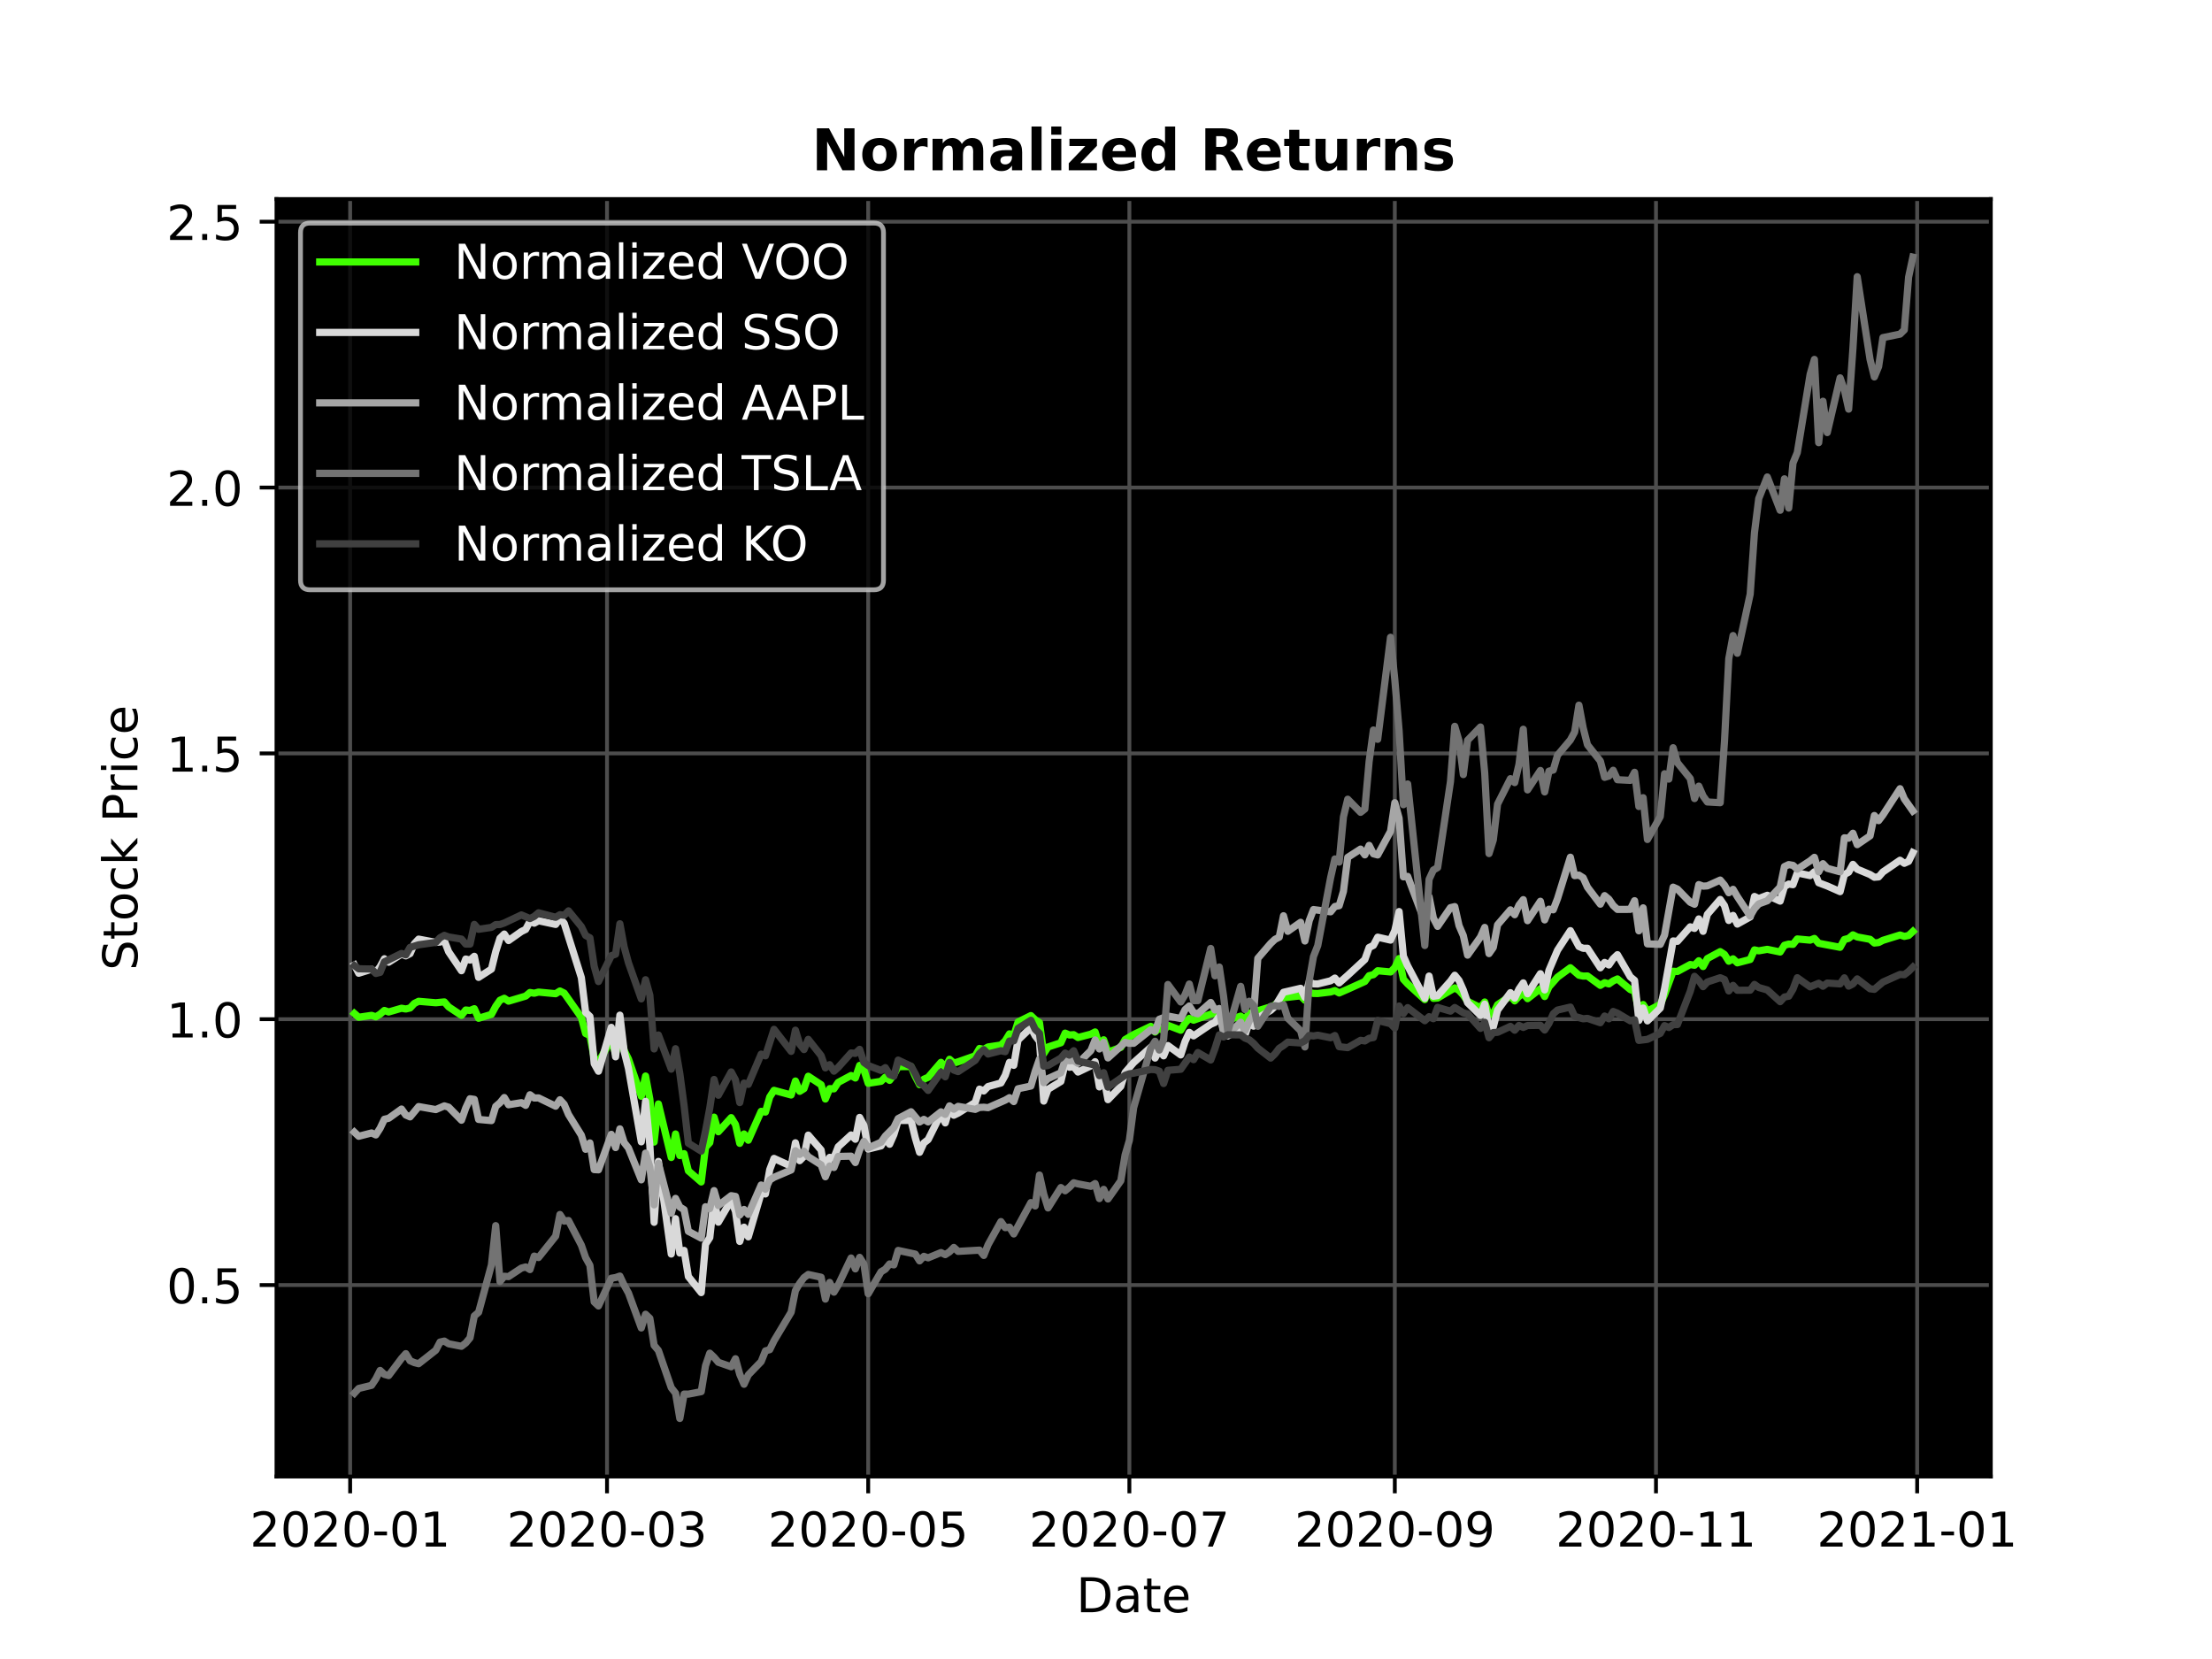
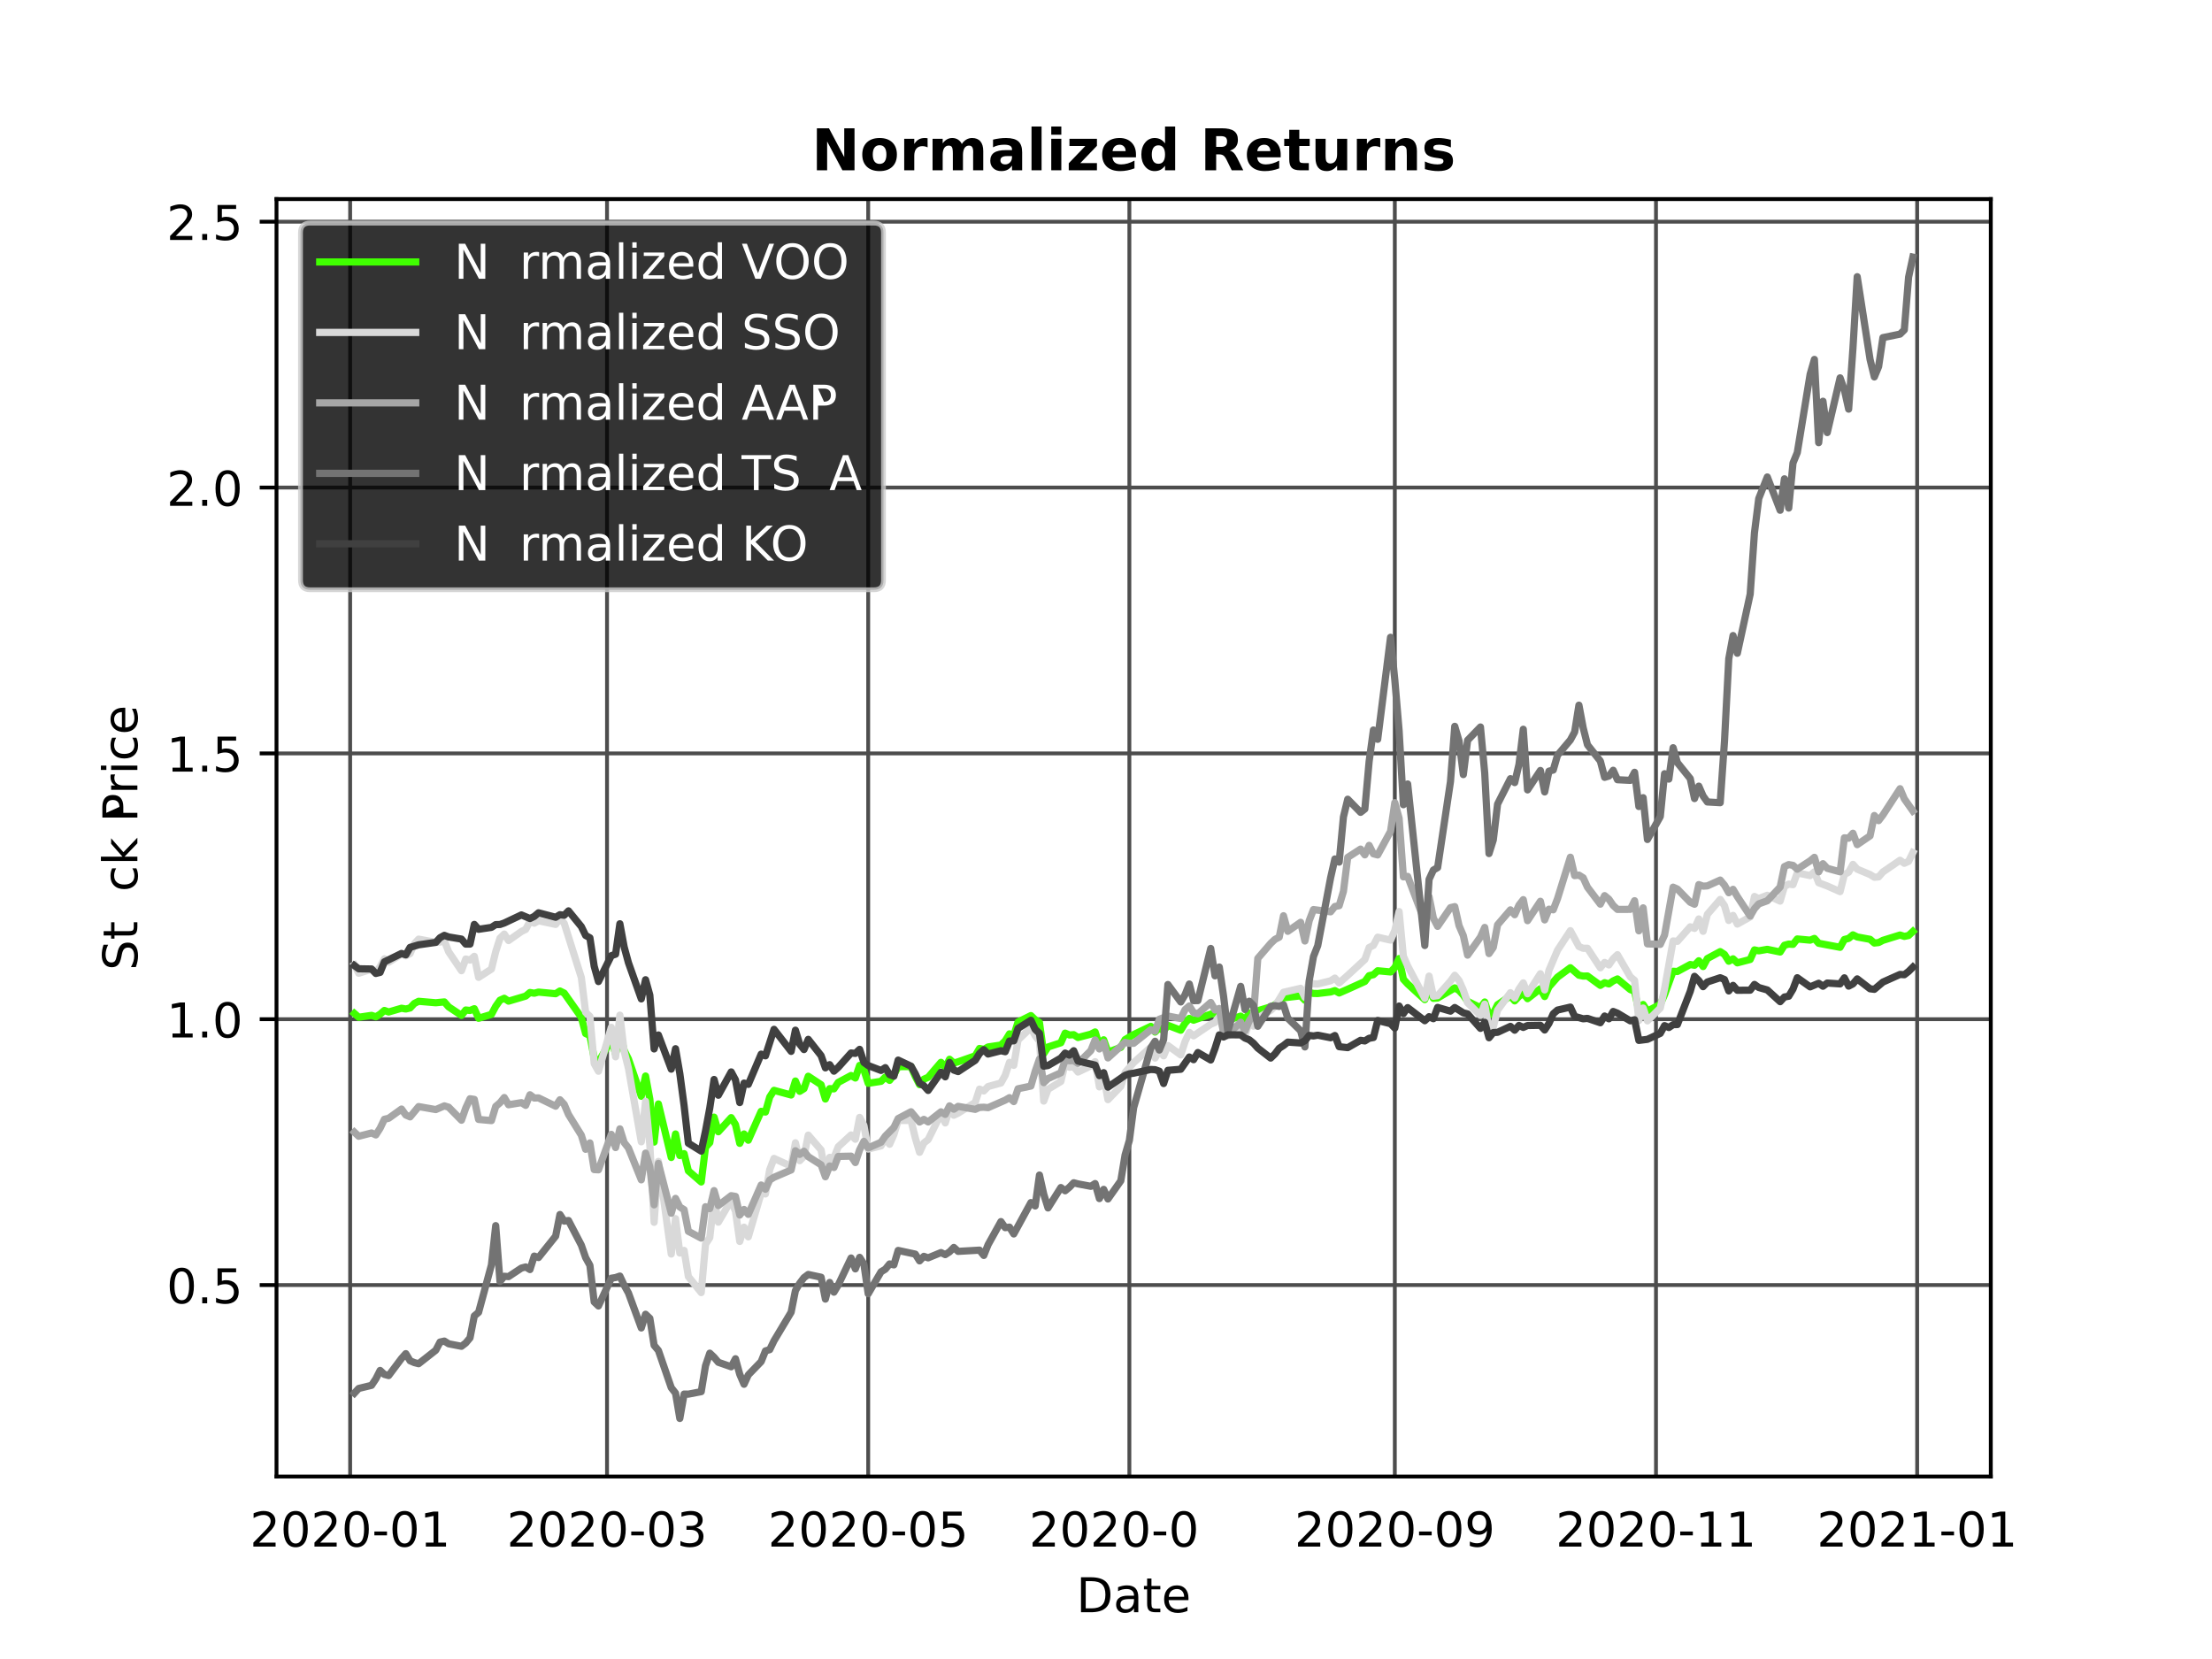
<svg xmlns="http://www.w3.org/2000/svg" xmlns:xlink="http://www.w3.org/1999/xlink" height="345.6pt" version="1.1" viewBox="0 0 460.8 345.6" width="460.8pt">
  <defs>
    <style type="text/css">*{stroke-linecap:butt;stroke-linejoin:round;}</style>
  </defs>
  <g id="figure_1">
    <g id="patch_1">
      <path d="M 0 345.6  L 460.8 345.6  L 460.8 0  L 0 0  z " style="fill:#ffffff;" />
    </g>
    <g id="axes_1">
      <g id="patch_2">
-         <path d="M 57.6 307.584  L 414.72 307.584  L 414.72 41.472  L 57.6 41.472  z " />
-       </g>
+         </g>
      <g id="matplotlib.axis_1">
        <g id="xtick_1">
          <g id="line2d_1">
            <path clip-path="url(#p1eaed4974d)" d="M 72.941 307.584  L 72.941 41.472  " style="fill:none;stroke:#4d4d4d;stroke-linecap:square;stroke-width:0.8;" />
          </g>
          <g id="line2d_2">
            <defs>
-               <path d="M 0 0  L 0 3.5  " id="m400097e7d5" style="stroke:#000000;stroke-width:0.8;" />
-             </defs>
+               </defs>
            <g>
              <use style="stroke:#000000;stroke-width:0.8;" x="72.941" xlink:href="#m400097e7d5" y="307.584" />
            </g>
          </g>
          <g id="text_1">
            <g transform="translate(52.049 322.182)scale(0.1 -0.1)">
              <defs>
                <path d="M 19.188 8.297  L 53.609 8.297  L 53.609 0  L 7.328 0  L 7.328 8.297  Q 12.938 14.109 22.625 23.891  Q 32.328 33.688 34.812 36.531  Q 39.547 41.844 41.422 45.531  Q 43.312 49.219 43.312 52.781  Q 43.312 58.594 39.234 62.25  Q 35.156 65.922 28.609 65.922  Q 23.969 65.922 18.812 64.312  Q 13.672 62.703 7.812 59.422  L 7.812 69.391  Q 13.766 71.781 18.938 73  Q 24.125 74.219 28.422 74.219  Q 39.75 74.219 46.484 68.547  Q 53.219 62.891 53.219 53.422  Q 53.219 48.922 51.531 44.891  Q 49.859 40.875 45.406 35.406  Q 44.188 33.984 37.641 27.219  Q 31.109 20.453 19.188 8.297  z " id="DejaVuSans-50" />
                <path d="M 31.781 66.406  Q 24.172 66.406 20.328 58.906  Q 16.5 51.422 16.5 36.375  Q 16.5 21.391 20.328 13.891  Q 24.172 6.391 31.781 6.391  Q 39.453 6.391 43.281 13.891  Q 47.125 21.391 47.125 36.375  Q 47.125 51.422 43.281 58.906  Q 39.453 66.406 31.781 66.406  z M 31.781 74.219  Q 44.047 74.219 50.516 64.516  Q 56.984 54.828 56.984 36.375  Q 56.984 17.969 50.516 8.266  Q 44.047 -1.422 31.781 -1.422  Q 19.531 -1.422 13.062 8.266  Q 6.594 17.969 6.594 36.375  Q 6.594 54.828 13.062 64.516  Q 19.531 74.219 31.781 74.219  z " id="DejaVuSans-48" />
                <path d="M 4.891 31.391  L 31.203 31.391  L 31.203 23.391  L 4.891 23.391  z " id="DejaVuSans-45" />
                <path d="M 12.406 8.297  L 28.516 8.297  L 28.516 63.922  L 10.984 60.406  L 10.984 69.391  L 28.422 72.906  L 38.281 72.906  L 38.281 8.297  L 54.391 8.297  L 54.391 0  L 12.406 0  z " id="DejaVuSans-49" />
              </defs>
              <use xlink:href="#DejaVuSans-50" />
              <use x="63.623" xlink:href="#DejaVuSans-48" />
              <use x="127.246" xlink:href="#DejaVuSans-50" />
              <use x="190.869" xlink:href="#DejaVuSans-48" />
              <use x="254.492" xlink:href="#DejaVuSans-45" />
              <use x="290.576" xlink:href="#DejaVuSans-48" />
              <use x="354.199" xlink:href="#DejaVuSans-49" />
            </g>
          </g>
        </g>
        <g id="xtick_2">
          <g id="line2d_3">
            <path clip-path="url(#p1eaed4974d)" d="M 126.455 307.584  L 126.455 41.472  " style="fill:none;stroke:#4d4d4d;stroke-linecap:square;stroke-width:0.8;" />
          </g>
          <g id="line2d_4">
            <g>
              <use style="stroke:#000000;stroke-width:0.8;" x="126.455" xlink:href="#m400097e7d5" y="307.584" />
            </g>
          </g>
          <g id="text_2">
            <g transform="translate(105.564 322.182)scale(0.1 -0.1)">
              <defs>
                <path d="M 40.578 39.312  Q 47.656 37.797 51.625 33  Q 55.609 28.219 55.609 21.188  Q 55.609 10.406 48.188 4.484  Q 40.766 -1.422 27.094 -1.422  Q 22.516 -1.422 17.656 -0.516  Q 12.797 0.391 7.625 2.203  L 7.625 11.719  Q 11.719 9.328 16.594 8.109  Q 21.484 6.891 26.812 6.891  Q 36.078 6.891 40.938 10.547  Q 45.797 14.203 45.797 21.188  Q 45.797 27.641 41.281 31.266  Q 36.766 34.906 28.719 34.906  L 20.219 34.906  L 20.219 43.016  L 29.109 43.016  Q 36.375 43.016 40.234 45.922  Q 44.094 48.828 44.094 54.297  Q 44.094 59.906 40.109 62.906  Q 36.141 65.922 28.719 65.922  Q 24.656 65.922 20.016 65.031  Q 15.375 64.156 9.812 62.312  L 9.812 71.094  Q 15.438 72.656 20.344 73.438  Q 25.25 74.219 29.594 74.219  Q 40.828 74.219 47.359 69.109  Q 53.906 64.016 53.906 55.328  Q 53.906 49.266 50.438 45.094  Q 46.969 40.922 40.578 39.312  z " id="DejaVuSans-51" />
              </defs>
              <use xlink:href="#DejaVuSans-50" />
              <use x="63.623" xlink:href="#DejaVuSans-48" />
              <use x="127.246" xlink:href="#DejaVuSans-50" />
              <use x="190.869" xlink:href="#DejaVuSans-48" />
              <use x="254.492" xlink:href="#DejaVuSans-45" />
              <use x="290.576" xlink:href="#DejaVuSans-48" />
              <use x="354.199" xlink:href="#DejaVuSans-51" />
            </g>
          </g>
        </g>
        <g id="xtick_3">
          <g id="line2d_5">
            <path clip-path="url(#p1eaed4974d)" d="M 180.862 307.584  L 180.862 41.472  " style="fill:none;stroke:#4d4d4d;stroke-linecap:square;stroke-width:0.8;" />
          </g>
          <g id="line2d_6">
            <g>
              <use style="stroke:#000000;stroke-width:0.8;" x="180.862" xlink:href="#m400097e7d5" y="307.584" />
            </g>
          </g>
          <g id="text_3">
            <g transform="translate(159.97 322.182)scale(0.1 -0.1)">
              <defs>
                <path d="M 10.797 72.906  L 49.516 72.906  L 49.516 64.594  L 19.828 64.594  L 19.828 46.734  Q 21.969 47.469 24.109 47.828  Q 26.266 48.188 28.422 48.188  Q 40.625 48.188 47.75 41.5  Q 54.891 34.812 54.891 23.391  Q 54.891 11.625 47.562 5.094  Q 40.234 -1.422 26.906 -1.422  Q 22.312 -1.422 17.547 -0.641  Q 12.797 0.141 7.719 1.703  L 7.719 11.625  Q 12.109 9.234 16.797 8.062  Q 21.484 6.891 26.703 6.891  Q 35.156 6.891 40.078 11.328  Q 45.016 15.766 45.016 23.391  Q 45.016 31 40.078 35.438  Q 35.156 39.891 26.703 39.891  Q 22.75 39.891 18.812 39.016  Q 14.891 38.141 10.797 36.281  z " id="DejaVuSans-53" />
              </defs>
              <use xlink:href="#DejaVuSans-50" />
              <use x="63.623" xlink:href="#DejaVuSans-48" />
              <use x="127.246" xlink:href="#DejaVuSans-50" />
              <use x="190.869" xlink:href="#DejaVuSans-48" />
              <use x="254.492" xlink:href="#DejaVuSans-45" />
              <use x="290.576" xlink:href="#DejaVuSans-48" />
              <use x="354.199" xlink:href="#DejaVuSans-53" />
            </g>
          </g>
        </g>
        <g id="xtick_4">
          <g id="line2d_7">
            <path clip-path="url(#p1eaed4974d)" d="M 235.268 307.584  L 235.268 41.472  " style="fill:none;stroke:#4d4d4d;stroke-linecap:square;stroke-width:0.8;" />
          </g>
          <g id="line2d_8">
            <g>
              <use style="stroke:#000000;stroke-width:0.8;" x="235.268" xlink:href="#m400097e7d5" y="307.584" />
            </g>
          </g>
          <g id="text_4">
            <g transform="translate(214.377 322.182)scale(0.1 -0.1)">
              <defs>
-                 <path d="M 8.203 72.906  L 55.078 72.906  L 55.078 68.703  L 28.609 0  L 18.312 0  L 43.219 64.594  L 8.203 64.594  z " id="DejaVuSans-55" />
-               </defs>
+                 </defs>
              <use xlink:href="#DejaVuSans-50" />
              <use x="63.623" xlink:href="#DejaVuSans-48" />
              <use x="127.246" xlink:href="#DejaVuSans-50" />
              <use x="190.869" xlink:href="#DejaVuSans-48" />
              <use x="254.492" xlink:href="#DejaVuSans-45" />
              <use x="290.576" xlink:href="#DejaVuSans-48" />
              <use x="354.199" xlink:href="#DejaVuSans-55" />
            </g>
          </g>
        </g>
        <g id="xtick_5">
          <g id="line2d_9">
            <path clip-path="url(#p1eaed4974d)" d="M 290.566 307.584  L 290.566 41.472  " style="fill:none;stroke:#4d4d4d;stroke-linecap:square;stroke-width:0.8;" />
          </g>
          <g id="line2d_10">
            <g>
              <use style="stroke:#000000;stroke-width:0.8;" x="290.566" xlink:href="#m400097e7d5" y="307.584" />
            </g>
          </g>
          <g id="text_5">
            <g transform="translate(269.675 322.182)scale(0.1 -0.1)">
              <defs>
                <path d="M 10.984 1.516  L 10.984 10.5  Q 14.703 8.734 18.5 7.812  Q 22.312 6.891 25.984 6.891  Q 35.75 6.891 40.891 13.453  Q 46.047 20.016 46.781 33.406  Q 43.953 29.203 39.594 26.953  Q 35.25 24.703 29.984 24.703  Q 19.047 24.703 12.672 31.312  Q 6.297 37.938 6.297 49.422  Q 6.297 60.641 12.938 67.422  Q 19.578 74.219 30.609 74.219  Q 43.266 74.219 49.922 64.516  Q 56.594 54.828 56.594 36.375  Q 56.594 19.141 48.406 8.859  Q 40.234 -1.422 26.422 -1.422  Q 22.703 -1.422 18.891 -0.688  Q 15.094 0.047 10.984 1.516  z M 30.609 32.422  Q 37.25 32.422 41.125 36.953  Q 45.016 41.5 45.016 49.422  Q 45.016 57.281 41.125 61.844  Q 37.25 66.406 30.609 66.406  Q 23.969 66.406 20.094 61.844  Q 16.219 57.281 16.219 49.422  Q 16.219 41.5 20.094 36.953  Q 23.969 32.422 30.609 32.422  z " id="DejaVuSans-57" />
              </defs>
              <use xlink:href="#DejaVuSans-50" />
              <use x="63.623" xlink:href="#DejaVuSans-48" />
              <use x="127.246" xlink:href="#DejaVuSans-50" />
              <use x="190.869" xlink:href="#DejaVuSans-48" />
              <use x="254.492" xlink:href="#DejaVuSans-45" />
              <use x="290.576" xlink:href="#DejaVuSans-48" />
              <use x="354.199" xlink:href="#DejaVuSans-57" />
            </g>
          </g>
        </g>
        <g id="xtick_6">
          <g id="line2d_11">
            <path clip-path="url(#p1eaed4974d)" d="M 344.973 307.584  L 344.973 41.472  " style="fill:none;stroke:#4d4d4d;stroke-linecap:square;stroke-width:0.8;" />
          </g>
          <g id="line2d_12">
            <g>
              <use style="stroke:#000000;stroke-width:0.8;" x="344.973" xlink:href="#m400097e7d5" y="307.584" />
            </g>
          </g>
          <g id="text_6">
            <g transform="translate(324.081 322.182)scale(0.1 -0.1)">
              <use xlink:href="#DejaVuSans-50" />
              <use x="63.623" xlink:href="#DejaVuSans-48" />
              <use x="127.246" xlink:href="#DejaVuSans-50" />
              <use x="190.869" xlink:href="#DejaVuSans-48" />
              <use x="254.492" xlink:href="#DejaVuSans-45" />
              <use x="290.576" xlink:href="#DejaVuSans-49" />
              <use x="354.199" xlink:href="#DejaVuSans-49" />
            </g>
          </g>
        </g>
        <g id="xtick_7">
          <g id="line2d_13">
            <path clip-path="url(#p1eaed4974d)" d="M 399.379 307.584  L 399.379 41.472  " style="fill:none;stroke:#4d4d4d;stroke-linecap:square;stroke-width:0.8;" />
          </g>
          <g id="line2d_14">
            <g>
              <use style="stroke:#000000;stroke-width:0.8;" x="399.379" xlink:href="#m400097e7d5" y="307.584" />
            </g>
          </g>
          <g id="text_7">
            <g transform="translate(378.488 322.182)scale(0.1 -0.1)">
              <use xlink:href="#DejaVuSans-50" />
              <use x="63.623" xlink:href="#DejaVuSans-48" />
              <use x="127.246" xlink:href="#DejaVuSans-50" />
              <use x="190.869" xlink:href="#DejaVuSans-49" />
              <use x="254.492" xlink:href="#DejaVuSans-45" />
              <use x="290.576" xlink:href="#DejaVuSans-48" />
              <use x="354.199" xlink:href="#DejaVuSans-49" />
            </g>
          </g>
        </g>
        <g id="text_8">
          <g transform="translate(224.209 335.861)scale(0.1 -0.1)">
            <defs>
              <path d="M 19.672 64.797  L 19.672 8.109  L 31.594 8.109  Q 46.688 8.109 53.688 14.938  Q 60.688 21.781 60.688 36.531  Q 60.688 51.172 53.688 57.984  Q 46.688 64.797 31.594 64.797  z M 9.812 72.906  L 30.078 72.906  Q 51.266 72.906 61.172 64.094  Q 71.094 55.281 71.094 36.531  Q 71.094 17.672 61.125 8.828  Q 51.172 0 30.078 0  L 9.812 0  z " id="DejaVuSans-68" />
              <path d="M 34.281 27.484  Q 23.391 27.484 19.188 25  Q 14.984 22.516 14.984 16.5  Q 14.984 11.719 18.141 8.906  Q 21.297 6.109 26.703 6.109  Q 34.188 6.109 38.703 11.406  Q 43.219 16.703 43.219 25.484  L 43.219 27.484  z M 52.203 31.203  L 52.203 0  L 43.219 0  L 43.219 8.297  Q 40.141 3.328 35.547 0.953  Q 30.953 -1.422 24.312 -1.422  Q 15.922 -1.422 10.953 3.297  Q 6 8.016 6 15.922  Q 6 25.141 12.172 29.828  Q 18.359 34.516 30.609 34.516  L 43.219 34.516  L 43.219 35.406  Q 43.219 41.609 39.141 45  Q 35.062 48.391 27.688 48.391  Q 23 48.391 18.547 47.266  Q 14.109 46.141 10.016 43.891  L 10.016 52.203  Q 14.938 54.109 19.578 55.047  Q 24.219 56 28.609 56  Q 40.484 56 46.344 49.844  Q 52.203 43.703 52.203 31.203  z " id="DejaVuSans-97" />
              <path d="M 18.312 70.219  L 18.312 54.688  L 36.812 54.688  L 36.812 47.703  L 18.312 47.703  L 18.312 18.016  Q 18.312 11.328 20.141 9.422  Q 21.969 7.516 27.594 7.516  L 36.812 7.516  L 36.812 0  L 27.594 0  Q 17.188 0 13.234 3.875  Q 9.281 7.766 9.281 18.016  L 9.281 47.703  L 2.688 47.703  L 2.688 54.688  L 9.281 54.688  L 9.281 70.219  z " id="DejaVuSans-116" />
              <path d="M 56.203 29.594  L 56.203 25.203  L 14.891 25.203  Q 15.484 15.922 20.484 11.062  Q 25.484 6.203 34.422 6.203  Q 39.594 6.203 44.453 7.469  Q 49.312 8.734 54.109 11.281  L 54.109 2.781  Q 49.266 0.734 44.188 -0.344  Q 39.109 -1.422 33.891 -1.422  Q 20.797 -1.422 13.156 6.188  Q 5.516 13.812 5.516 26.812  Q 5.516 40.234 12.766 48.109  Q 20.016 56 32.328 56  Q 43.359 56 49.781 48.891  Q 56.203 41.797 56.203 29.594  z M 47.219 32.234  Q 47.125 39.594 43.094 43.984  Q 39.062 48.391 32.422 48.391  Q 24.906 48.391 20.391 44.141  Q 15.875 39.891 15.188 32.172  z " id="DejaVuSans-101" />
            </defs>
            <use xlink:href="#DejaVuSans-68" />
            <use x="77.002" xlink:href="#DejaVuSans-97" />
            <use x="138.281" xlink:href="#DejaVuSans-116" />
            <use x="177.49" xlink:href="#DejaVuSans-101" />
          </g>
        </g>
      </g>
      <g id="matplotlib.axis_2">
        <g id="ytick_1">
          <g id="line2d_15">
            <path clip-path="url(#p1eaed4974d)" d="M 57.6 267.701  L 414.72 267.701  " style="fill:none;stroke:#4d4d4d;stroke-linecap:square;stroke-width:0.8;" />
          </g>
          <g id="line2d_16">
            <defs>
              <path d="M 0 0  L -3.5 0  " id="ma4634e2465" style="stroke:#000000;stroke-width:0.8;" />
            </defs>
            <g>
              <use style="stroke:#000000;stroke-width:0.8;" x="57.6" xlink:href="#ma4634e2465" y="267.701" />
            </g>
          </g>
          <g id="text_9">
            <g transform="translate(34.697 271.501)scale(0.1 -0.1)">
              <defs>
                <path d="M 10.688 12.406  L 21 12.406  L 21 0  L 10.688 0  z " id="DejaVuSans-46" />
              </defs>
              <use xlink:href="#DejaVuSans-48" />
              <use x="63.623" xlink:href="#DejaVuSans-46" />
              <use x="95.41" xlink:href="#DejaVuSans-53" />
            </g>
          </g>
        </g>
        <g id="ytick_2">
          <g id="line2d_17">
            <path clip-path="url(#p1eaed4974d)" d="M 57.6 212.323  L 414.72 212.323  " style="fill:none;stroke:#4d4d4d;stroke-linecap:square;stroke-width:0.8;" />
          </g>
          <g id="line2d_18">
            <g>
              <use style="stroke:#000000;stroke-width:0.8;" x="57.6" xlink:href="#ma4634e2465" y="212.323" />
            </g>
          </g>
          <g id="text_10">
            <g transform="translate(34.697 216.122)scale(0.1 -0.1)">
              <use xlink:href="#DejaVuSans-49" />
              <use x="63.623" xlink:href="#DejaVuSans-46" />
              <use x="95.41" xlink:href="#DejaVuSans-48" />
            </g>
          </g>
        </g>
        <g id="ytick_3">
          <g id="line2d_19">
            <path clip-path="url(#p1eaed4974d)" d="M 57.6 156.945  L 414.72 156.945  " style="fill:none;stroke:#4d4d4d;stroke-linecap:square;stroke-width:0.8;" />
          </g>
          <g id="line2d_20">
            <g>
              <use style="stroke:#000000;stroke-width:0.8;" x="57.6" xlink:href="#ma4634e2465" y="156.945" />
            </g>
          </g>
          <g id="text_11">
            <g transform="translate(34.697 160.744)scale(0.1 -0.1)">
              <use xlink:href="#DejaVuSans-49" />
              <use x="63.623" xlink:href="#DejaVuSans-46" />
              <use x="95.41" xlink:href="#DejaVuSans-53" />
            </g>
          </g>
        </g>
        <g id="ytick_4">
          <g id="line2d_21">
            <path clip-path="url(#p1eaed4974d)" d="M 57.6 101.567  L 414.72 101.567  " style="fill:none;stroke:#4d4d4d;stroke-linecap:square;stroke-width:0.8;" />
          </g>
          <g id="line2d_22">
            <g>
              <use style="stroke:#000000;stroke-width:0.8;" x="57.6" xlink:href="#ma4634e2465" y="101.567" />
            </g>
          </g>
          <g id="text_12">
            <g transform="translate(34.697 105.366)scale(0.1 -0.1)">
              <use xlink:href="#DejaVuSans-50" />
              <use x="63.623" xlink:href="#DejaVuSans-46" />
              <use x="95.41" xlink:href="#DejaVuSans-48" />
            </g>
          </g>
        </g>
        <g id="ytick_5">
          <g id="line2d_23">
            <path clip-path="url(#p1eaed4974d)" d="M 57.6 46.188  L 414.72 46.188  " style="fill:none;stroke:#4d4d4d;stroke-linecap:square;stroke-width:0.8;" />
          </g>
          <g id="line2d_24">
            <g>
              <use style="stroke:#000000;stroke-width:0.8;" x="57.6" xlink:href="#ma4634e2465" y="46.188" />
            </g>
          </g>
          <g id="text_13">
            <g transform="translate(34.697 49.987)scale(0.1 -0.1)">
              <use xlink:href="#DejaVuSans-50" />
              <use x="63.623" xlink:href="#DejaVuSans-46" />
              <use x="95.41" xlink:href="#DejaVuSans-53" />
            </g>
          </g>
        </g>
        <g id="text_14">
          <g transform="translate(28.617 202.153)rotate(-90)scale(0.1 -0.1)">
            <defs>
              <path d="M 53.516 70.516  L 53.516 60.891  Q 47.906 63.578 42.922 64.891  Q 37.938 66.219 33.297 66.219  Q 25.25 66.219 20.875 63.094  Q 16.5 59.969 16.5 54.203  Q 16.5 49.359 19.406 46.891  Q 22.312 44.438 30.422 42.922  L 36.375 41.703  Q 47.406 39.594 52.656 34.297  Q 57.906 29 57.906 20.125  Q 57.906 9.516 50.797 4.047  Q 43.703 -1.422 29.984 -1.422  Q 24.812 -1.422 18.969 -0.25  Q 13.141 0.922 6.891 3.219  L 6.891 13.375  Q 12.891 10.016 18.656 8.297  Q 24.422 6.594 29.984 6.594  Q 38.422 6.594 43.016 9.906  Q 47.609 13.234 47.609 19.391  Q 47.609 24.75 44.312 27.781  Q 41.016 30.812 33.5 32.328  L 27.484 33.5  Q 16.453 35.688 11.516 40.375  Q 6.594 45.062 6.594 53.422  Q 6.594 63.094 13.406 68.656  Q 20.219 74.219 32.172 74.219  Q 37.312 74.219 42.625 73.281  Q 47.953 72.359 53.516 70.516  z " id="DejaVuSans-83" />
-               <path d="M 30.609 48.391  Q 23.391 48.391 19.188 42.75  Q 14.984 37.109 14.984 27.297  Q 14.984 17.484 19.156 11.844  Q 23.344 6.203 30.609 6.203  Q 37.797 6.203 41.984 11.859  Q 46.188 17.531 46.188 27.297  Q 46.188 37.016 41.984 42.703  Q 37.797 48.391 30.609 48.391  z M 30.609 56  Q 42.328 56 49.016 48.375  Q 55.719 40.766 55.719 27.297  Q 55.719 13.875 49.016 6.219  Q 42.328 -1.422 30.609 -1.422  Q 18.844 -1.422 12.172 6.219  Q 5.516 13.875 5.516 27.297  Q 5.516 40.766 12.172 48.375  Q 18.844 56 30.609 56  z " id="DejaVuSans-111" />
              <path d="M 48.781 52.594  L 48.781 44.188  Q 44.969 46.297 41.141 47.344  Q 37.312 48.391 33.406 48.391  Q 24.656 48.391 19.812 42.844  Q 14.984 37.312 14.984 27.297  Q 14.984 17.281 19.812 11.734  Q 24.656 6.203 33.406 6.203  Q 37.312 6.203 41.141 7.25  Q 44.969 8.297 48.781 10.406  L 48.781 2.094  Q 45.016 0.344 40.984 -0.531  Q 36.969 -1.422 32.422 -1.422  Q 20.062 -1.422 12.781 6.344  Q 5.516 14.109 5.516 27.297  Q 5.516 40.672 12.859 48.328  Q 20.219 56 33.016 56  Q 37.156 56 41.109 55.141  Q 45.062 54.297 48.781 52.594  z " id="DejaVuSans-99" />
              <path d="M 9.078 75.984  L 18.109 75.984  L 18.109 31.109  L 44.922 54.688  L 56.391 54.688  L 27.391 29.109  L 57.625 0  L 45.906 0  L 18.109 26.703  L 18.109 0  L 9.078 0  z " id="DejaVuSans-107" />
              <path id="DejaVuSans-32" />
-               <path d="M 19.672 64.797  L 19.672 37.406  L 32.078 37.406  Q 38.969 37.406 42.719 40.969  Q 46.484 44.531 46.484 51.125  Q 46.484 57.672 42.719 61.234  Q 38.969 64.797 32.078 64.797  z M 9.812 72.906  L 32.078 72.906  Q 44.344 72.906 50.609 67.359  Q 56.891 61.812 56.891 51.125  Q 56.891 40.328 50.609 34.812  Q 44.344 29.297 32.078 29.297  L 19.672 29.297  L 19.672 0  L 9.812 0  z " id="DejaVuSans-80" />
+               <path d="M 19.672 64.797  L 32.078 37.406  Q 38.969 37.406 42.719 40.969  Q 46.484 44.531 46.484 51.125  Q 46.484 57.672 42.719 61.234  Q 38.969 64.797 32.078 64.797  z M 9.812 72.906  L 32.078 72.906  Q 44.344 72.906 50.609 67.359  Q 56.891 61.812 56.891 51.125  Q 56.891 40.328 50.609 34.812  Q 44.344 29.297 32.078 29.297  L 19.672 29.297  L 19.672 0  L 9.812 0  z " id="DejaVuSans-80" />
              <path d="M 41.109 46.297  Q 39.594 47.172 37.812 47.578  Q 36.031 48 33.891 48  Q 26.266 48 22.188 43.047  Q 18.109 38.094 18.109 28.812  L 18.109 0  L 9.078 0  L 9.078 54.688  L 18.109 54.688  L 18.109 46.188  Q 20.953 51.172 25.484 53.578  Q 30.031 56 36.531 56  Q 37.453 56 38.578 55.875  Q 39.703 55.766 41.062 55.516  z " id="DejaVuSans-114" />
              <path d="M 9.422 54.688  L 18.406 54.688  L 18.406 0  L 9.422 0  z M 9.422 75.984  L 18.406 75.984  L 18.406 64.594  L 9.422 64.594  z " id="DejaVuSans-105" />
            </defs>
            <use xlink:href="#DejaVuSans-83" />
            <use x="63.477" xlink:href="#DejaVuSans-116" />
            <use x="102.686" xlink:href="#DejaVuSans-111" />
            <use x="163.867" xlink:href="#DejaVuSans-99" />
            <use x="218.848" xlink:href="#DejaVuSans-107" />
            <use x="276.758" xlink:href="#DejaVuSans-32" />
            <use x="308.545" xlink:href="#DejaVuSans-80" />
            <use x="367.098" xlink:href="#DejaVuSans-114" />
            <use x="408.211" xlink:href="#DejaVuSans-105" />
            <use x="435.994" xlink:href="#DejaVuSans-99" />
            <use x="490.975" xlink:href="#DejaVuSans-101" />
          </g>
        </g>
      </g>
      <g id="line2d_25">
        <path clip-path="url(#p1eaed4974d)" d="M 73.833 211.131  L 74.725 211.912  L 77.4 211.518  L 78.292 211.818  L 79.184 211.27  L 80.076 210.497  L 80.968 210.816  L 83.644 210.036  L 84.536 210.193  L 85.428 209.979  L 86.319 209.03  L 87.211 208.588  L 90.779 208.891  L 92.563 208.715  L 93.455 209.747  L 96.13 211.529  L 97.022 210.403  L 97.914 210.501  L 98.806 210.13  L 99.698 212.122  L 102.374 211.315  L 103.266 209.638  L 104.158 208.362  L 105.05 207.961  L 105.941 208.561  L 109.509 207.503  L 110.401 206.753  L 111.293 206.907  L 112.185 206.674  L 115.752 207.008  L 116.644 206.442  L 117.536 206.881  L 121.104 211.942  L 121.996 215.303  L 122.888 215.712  L 123.78 220.436  L 124.671 221.257  L 127.347 216.575  L 128.239 219.561  L 129.131 215.191  L 130.023 218.826  L 130.915 220.597  L 133.591 228.371  L 134.482 224.157  L 135.374 228.982  L 136.266 237.915  L 137.158 229.976  L 139.834 241.126  L 140.726 236.227  L 141.618 240.721  L 142.51 240.331  L 143.402 243.907  L 146.077 246.225  L 146.969 239.003  L 147.861 238.031  L 148.753 232.723  L 149.645 235.765  L 152.321 232.824  L 153.213 234.261  L 154.104 238.181  L 154.996 236.227  L 155.888 237.529  L 158.564 231.514  L 159.456 231.661  L 160.348 228.524  L 161.24 227.14  L 164.807 228.108  L 165.699 225.193  L 166.591 227.343  L 167.483 226.787  L 168.375 224.202  L 171.051 225.969  L 171.943 228.945  L 172.835 226.784  L 173.726 226.829  L 174.618 225.485  L 177.294 224.049  L 178.186 224.566  L 179.078 221.944  L 179.97 222.874  L 180.862 225.673  L 183.537 225.26  L 184.429 224.375  L 185.321 225.058  L 186.213 223.895  L 187.105 222.203  L 189.781 222.184  L 190.673 224.244  L 191.565 225.958  L 192.457 224.818  L 193.348 224.424  L 196.024 221.302  L 196.916 222.36  L 197.808 220.664  L 198.7 221.456  L 199.592 221.197  L 203.159 219.944  L 204.051 218.413  L 204.943 218.616  L 205.835 218.098  L 208.511 217.701  L 209.403 216.834  L 210.295 215.371  L 211.187 215.712  L 212.078 212.895  L 214.754 211.566  L 215.646 212.429  L 216.538 213.015  L 217.43 219.49  L 218.322 218.109  L 220.998 217.228  L 221.889 215.221  L 222.781 215.607  L 223.673 215.543  L 224.565 216.132  L 227.241 215.434  L 228.133 214.973  L 229.025 217.764  L 229.917 216.605  L 230.809 219.182  L 233.484 218.188  L 234.376 216.564  L 236.16 215.517  L 239.728 213.81  L 240.62 214.992  L 241.511 214.144  L 242.403 214.729  L 243.295 213.592  L 245.971 214.617  L 246.863 213.15  L 247.755 212.148  L 248.647 212.523  L 252.214 211.27  L 253.106 211.082  L 253.998 210.437  L 254.89 211.814  L 255.782 212.501  L 258.458 211.683  L 259.35 212.403  L 260.242 211.026  L 261.133 211.424  L 262.025 210.561  L 264.701 209.747  L 265.593 209.338  L 267.377 207.86  L 270.944 207.447  L 271.836 208.366  L 272.728 206.745  L 273.62 206.952  L 274.512 206.967  L 277.188 206.648  L 278.08 206.359  L 278.972 206.854  L 280.755 206.078  L 284.323 204.461  L 285.215 203.253  L 286.107 203.042  L 286.999 202.225  L 289.674 202.476  L 290.566 201.564  L 291.458 199.685  L 292.35 203.995  L 293.242 204.967  L 296.81 208.239  L 297.702 205.92  L 298.594 207.972  L 299.485 207.908  L 303.053 205.793  L 303.945 206.329  L 304.837 207.312  L 305.729 208.603  L 308.405 209.923  L 309.296 208.734  L 310.188 211.435  L 311.08 211.097  L 311.972 209.304  L 314.648 207.473  L 315.54 208.501  L 316.432 207.552  L 317.324 206.929  L 318.216 208.04  L 320.891 205.961  L 321.783 207.593  L 322.675 205.582  L 324.459 203.56  L 327.135 201.598  L 328.918 203.155  L 329.81 203.335  L 330.702 203.316  L 333.378 205.271  L 334.27 204.712  L 335.162 204.971  L 336.054 204.344  L 336.946 203.932  L 339.621 206.145  L 340.513 206.498  L 341.405 210.613  L 342.297 209.259  L 343.189 210.629  L 345.865 209.24  L 346.757 207.214  L 348.54 202.333  L 349.432 202.382  L 352.108 200.93  L 353 201.08  L 353.892 200.146  L 354.784 201.347  L 355.676 199.681  L 358.351 198.24  L 359.243 198.822  L 360.135 200.236  L 361.027 199.741  L 361.919 200.578  L 364.595 199.876  L 365.487 197.884  L 366.379 198.075  L 368.162 197.764  L 370.838 198.319  L 371.73 196.912  L 372.622 196.672  L 373.514 196.728  L 374.406 195.603  L 377.081 195.85  L 377.973 195.494  L 378.865 196.503  L 383.325 197.34  L 384.217 195.715  L 385.109 195.486  L 386.001 194.747  L 386.892 195.186  L 389.568 195.678  L 390.46 196.447  L 391.352 196.353  L 392.244 195.892  L 395.812 194.781  L 396.703 195.066  L 397.595 194.882  L 398.487 194.046  L 398.487 194.046  " style="fill:none;stroke:#40ff00;stroke-linecap:square;stroke-width:1.5;" />
      </g>
      <g id="line2d_26">
        <path clip-path="url(#p1eaed4974d)" d="M 73.833 201.028  L 74.725 202.746  L 77.4 201.906  L 78.292 202.573  L 79.184 201.388  L 80.076 199.73  L 80.968 200.445  L 83.644 198.75  L 84.536 199.115  L 85.428 198.65  L 86.319 196.593  L 87.211 195.637  L 90.779 196.314  L 91.671 196.246  L 92.563 195.964  L 93.455 198.266  L 96.13 202.217  L 97.022 199.782  L 97.914 200.002  L 98.806 199.218  L 99.698 203.606  L 102.374 201.88  L 103.266 198.253  L 104.158 195.445  L 105.05 194.581  L 105.941 195.932  L 108.617 194.047  L 109.509 193.613  L 110.401 191.943  L 111.293 192.312  L 112.185 191.811  L 115.752 192.575  L 116.644 191.315  L 117.536 192.344  L 121.104 203.649  L 121.996 210.887  L 122.888 211.742  L 123.78 221.575  L 124.671 223.16  L 127.347 214.013  L 128.239 220.155  L 129.131 211.474  L 130.023 219.01  L 130.915 222.554  L 133.591 237.868  L 134.482 229.424  L 135.374 238.567  L 136.266 254.63  L 137.158 241.943  L 139.834 261.239  L 140.726 253.869  L 141.618 261.031  L 142.51 260.483  L 143.402 265.936  L 146.077 269.272  L 146.969 259.197  L 147.861 257.818  L 148.753 249.772  L 149.645 254.603  L 152.321 250.035  L 153.213 252.345  L 154.104 258.616  L 154.996 255.646  L 155.888 257.657  L 158.564 248.56  L 159.456 248.72  L 160.348 243.657  L 161.24 241.322  L 164.807 242.954  L 165.699 238.069  L 166.591 241.788  L 167.483 240.881  L 168.375 236.466  L 171.051 239.565  L 171.943 244.68  L 172.835 241.103  L 173.726 241.176  L 174.618 238.895  L 177.294 236.432  L 178.186 237.324  L 179.078 232.779  L 179.97 234.453  L 180.862 239.363  L 183.537 238.709  L 184.429 237.182  L 185.321 238.366  L 186.213 236.358  L 187.105 233.421  L 189.781 233.395  L 190.673 237.044  L 191.565 240.05  L 192.457 238.101  L 193.348 237.402  L 196.024 232.032  L 196.916 233.923  L 197.808 230.919  L 198.7 232.321  L 199.592 231.888  L 203.159 229.653  L 204.051 226.884  L 204.943 227.266  L 205.835 226.345  L 208.511 225.605  L 209.403 224.001  L 210.295 221.298  L 211.187 221.929  L 212.078 216.651  L 214.754 214.09  L 215.646 215.768  L 216.538 216.917  L 217.43 229.376  L 218.322 226.917  L 220.998 225.29  L 221.889 221.572  L 222.781 222.326  L 223.673 222.214  L 224.565 223.329  L 227.241 222.042  L 228.133 221.165  L 229.025 226.424  L 229.917 224.313  L 230.809 229.079  L 233.484 226.308  L 234.376 223.42  L 236.16 221.363  L 239.728 218.162  L 240.62 220.414  L 241.511 218.816  L 242.403 219.949  L 243.295 217.805  L 245.971 219.757  L 246.863 216.99  L 247.755 215.056  L 248.647 215.789  L 252.214 213.376  L 253.106 212.992  L 253.998 211.727  L 254.89 214.447  L 255.782 215.802  L 258.458 214.228  L 259.35 215.631  L 260.242 212.97  L 261.133 213.763  L 262.025 212.059  L 264.701 210.48  L 265.593 209.659  L 267.377 206.712  L 270.944 205.884  L 271.836 207.766  L 272.728 204.519  L 273.62 204.952  L 274.512 204.975  L 277.188 204.319  L 278.08 203.75  L 278.972 204.763  L 280.755 203.186  L 284.323 199.887  L 285.215 197.385  L 286.107 196.938  L 286.999 195.232  L 289.674 195.839  L 290.566 193.849  L 291.458 189.896  L 292.35 199.193  L 293.242 201.217  L 296.81 207.968  L 297.702 203.335  L 298.594 207.538  L 299.485 207.411  L 302.161 204.396  L 303.053 203.162  L 303.945 204.248  L 304.837 206.262  L 305.729 208.89  L 308.405 211.52  L 309.296 209.188  L 310.188 214.563  L 311.08 213.929  L 311.972 210.432  L 314.648 206.793  L 315.54 207.916  L 316.432 206.041  L 317.324 204.749  L 318.216 207.016  L 320.891 202.841  L 321.783 206.212  L 322.675 202.146  L 324.459 197.956  L 327.135 193.872  L 328.918 197.175  L 329.81 197.55  L 330.702 197.543  L 333.378 201.613  L 334.27 200.494  L 335.162 201.019  L 336.054 199.723  L 336.946 198.877  L 339.621 203.497  L 340.513 204.233  L 341.405 212.585  L 342.297 209.993  L 343.189 212.667  L 345.865 210.002  L 346.757 205.98  L 348.54 196.019  L 349.432 196.101  L 352.108 193.073  L 353 193.405  L 353.892 191.431  L 354.784 194.012  L 355.676 190.474  L 358.351 187.37  L 359.243 188.662  L 360.135 191.751  L 361.027 190.698  L 361.919 192.504  L 364.595 191.01  L 365.487 186.753  L 366.379 187.185  L 368.162 186.504  L 370.838 187.719  L 371.73 184.685  L 372.622 184.167  L 373.514 184.295  L 374.406 181.84  L 377.081 182.402  L 377.973 181.612  L 378.865 183.892  L 380.649 184.565  L 383.325 185.744  L 384.217 182.179  L 385.109 181.689  L 386.001 180.067  L 386.892 181.066  L 389.568 182.183  L 390.46 182.745  L 391.352 182.673  L 392.244 181.649  L 395.812 179.203  L 396.703 179.838  L 397.595 179.441  L 398.487 177.62  L 398.487 177.62  " style="fill:none;stroke:#d9d9d9;stroke-linecap:square;stroke-width:1.5;" />
      </g>
      <g id="line2d_27">
        <path clip-path="url(#p1eaed4974d)" d="M 73.833 235.857  L 74.725 236.705  L 77.4 236.016  L 78.292 236.426  L 79.184 235.032  L 80.076 233.162  L 80.968 232.958  L 83.644 231.033  L 84.536 232.276  L 85.428 232.665  L 87.211 230.519  L 90.779 231.146  L 92.563 230.374  L 93.455 230.641  L 96.13 233.359  L 97.022 230.821  L 97.914 228.89  L 98.806 229.026  L 99.698 233.197  L 102.374 233.443  L 103.266 230.484  L 104.158 229.729  L 105.05 228.637  L 105.941 230.141  L 108.617 229.7  L 109.509 230.263  L 110.401 228.059  L 111.293 228.736  L 112.185 228.713  L 115.752 230.441  L 116.644 229.099  L 117.536 230.063  L 118.428 232.168  L 121.104 236.487  L 121.996 239.42  L 122.888 238.093  L 123.78 243.648  L 124.671 243.695  L 127.347 236.304  L 128.239 239.06  L 129.131 235.163  L 130.023 238.014  L 130.915 239.144  L 133.591 245.783  L 134.482 240.216  L 135.374 243.093  L 136.266 250.993  L 137.158 242.356  L 139.834 252.741  L 140.726 249.648  L 141.618 251.446  L 142.51 251.994  L 143.402 256.507  L 146.077 257.922  L 146.969 251.385  L 147.861 251.78  L 148.753 248.027  L 149.645 251.135  L 152.321 249.082  L 153.213 249.233  L 154.104 253.118  L 154.996 251.951  L 155.888 252.973  L 158.564 246.857  L 159.456 247.74  L 160.348 245.812  L 161.24 245.254  L 164.807 243.727  L 165.699 239.719  L 166.591 240.48  L 167.483 239.824  L 168.375 240.953  L 171.051 242.658  L 171.943 245.144  L 172.835 242.899  L 173.726 243.21  L 174.618 240.904  L 177.294 240.846  L 178.186 242.179  L 179.078 239.522  L 179.97 237.759  L 180.862 239.132  L 183.537 237.945  L 184.429 236.667  L 186.213 234.872  L 187.105 233.016  L 189.781 231.599  L 191.565 233.737  L 192.457 233.188  L 193.348 233.719  L 196.024 231.614  L 196.916 232.142  L 197.808 230.374  L 198.7 231.065  L 199.592 230.473  L 203.159 231.1  L 204.051 230.699  L 204.943 230.658  L 205.835 230.748  L 209.403 229.18  L 210.295 228.663  L 211.187 229.476  L 212.078 226.811  L 214.754 226.241  L 215.646 223.183  L 216.538 220.613  L 217.43 225.533  L 218.322 224.691  L 220.998 223.474  L 221.889 220.834  L 222.781 220.976  L 223.673 220.936  L 224.565 221.519  L 227.241 218.862  L 228.133 216.638  L 229.025 218.517  L 229.917 217.128  L 230.809 220.384  L 234.376 217.14  L 235.268 217.34  L 236.16 217.34  L 239.728 214.512  L 240.62 214.849  L 241.511 212.328  L 243.295 211.657  L 245.971 212.171  L 246.863 210.336  L 247.755 209.56  L 248.647 210.957  L 249.539 211.184  L 252.214 208.826  L 253.106 210.403  L 253.998 210.086  L 254.89 215.229  L 255.782 215.496  L 258.458 212.947  L 259.35 214.756  L 260.242 212.679  L 261.133 211.344  L 262.025 199.646  L 264.701 196.536  L 265.593 195.691  L 266.485 195.229  L 267.377 190.768  L 268.269 194.009  L 270.944 192.133  L 271.836 196.028  L 272.728 191.805  L 273.62 189.482  L 277.188 189.949  L 278.08 188.84  L 278.972 188.672  L 279.863 185.689  L 280.755 178.609  L 283.431 176.881  L 284.323 178.081  L 285.215 176.109  L 286.107 177.866  L 286.999 178.101  L 289.674 173.184  L 290.566 167.214  L 291.458 170.443  L 292.35 182.663  L 293.242 182.57  L 296.81 192.026  L 297.702 186.799  L 298.594 191.248  L 299.485 192.978  L 302.161 189.081  L 303.053 188.866  L 303.945 192.827  L 304.837 194.907  L 305.729 198.972  L 308.405 195.209  L 309.296 193.199  L 310.188 198.647  L 311.08 197.369  L 311.972 192.653  L 314.648 189.54  L 315.54 190.551  L 316.432 188.553  L 317.324 187.414  L 318.216 191.794  L 320.891 187.751  L 321.783 191.631  L 322.675 189.401  L 323.567 189.528  L 324.459 187.205  L 327.135 178.574  L 328.027 182.408  L 328.918 182.303  L 329.81 182.861  L 330.702 184.824  L 333.378 188.355  L 334.27 186.578  L 335.162 187.321  L 336.054 188.622  L 336.946 189.447  L 339.621 189.435  L 340.513 187.635  L 341.405 193.908  L 342.297 189.122  L 343.189 196.626  L 345.865 196.73  L 346.757 194.79  L 348.54 184.812  L 349.432 185.207  L 352.108 187.96  L 353 188.367  L 353.892 184.278  L 354.784 184.603  L 355.676 184.545  L 358.351 183.337  L 359.243 184.394  L 360.135 185.974  L 361.027 185.265  L 361.919 186.775  L 364.595 190.829  L 365.487 189.296  L 366.379 188.297  L 368.162 187.647  L 370.838 184.789  L 371.73 180.526  L 372.622 180.108  L 373.514 180.27  L 374.406 181.072  L 377.081 179.329  L 377.973 178.598  L 378.865 181.618  L 379.757 179.922  L 380.649 180.886  L 383.325 181.618  L 384.217 174.532  L 385.109 174.613  L 386.001 173.579  L 386.892 175.955  L 389.568 174.125  L 390.46 169.885  L 391.352 170.954  L 392.244 169.781  L 395.812 164.298  L 396.703 166.412  L 398.487 168.944  L 398.487 168.944  " style="fill:none;stroke:#a6a6a6;stroke-linecap:square;stroke-width:1.5;" />
      </g>
      <g id="line2d_28">
        <path clip-path="url(#p1eaed4974d)" d="M 73.833 290.214  L 74.725 289.241  L 77.4 288.589  L 78.292 287.251  L 79.184 285.488  L 80.076 286.313  L 80.968 286.556  L 83.644 282.988  L 84.536 281.991  L 85.428 283.474  L 86.319 283.857  L 87.211 284.085  L 90.779 281.282  L 91.671 279.574  L 92.563 279.372  L 93.455 279.936  L 96.13 280.456  L 97.022 279.777  L 97.914 278.701  L 98.806 274.132  L 99.698 273.386  L 102.374 263.5  L 103.266 255.322  L 104.158 266.96  L 105.05 265.871  L 105.941 265.939  L 108.617 264.166  L 109.509 263.929  L 110.401 264.471  L 111.293 261.666  L 112.185 261.97  L 115.752 257.511  L 116.644 253.003  L 117.536 254.379  L 118.428 254.257  L 121.104 259.391  L 121.996 261.979  L 122.888 263.591  L 123.78 271.214  L 124.671 272.055  L 127.347 266.279  L 128.239 266.134  L 129.131 265.829  L 130.023 267.736  L 130.915 269.345  L 133.591 276.638  L 134.482 273.786  L 135.374 274.634  L 136.266 280.262  L 137.158 281.326  L 139.834 289.083  L 140.726 290.219  L 141.618 295.488  L 142.51 290.415  L 143.402 290.423  L 146.077 289.907  L 146.969 284.505  L 147.861 281.889  L 148.753 282.736  L 149.645 283.79  L 152.321 284.725  L 153.213 283.054  L 154.104 286.296  L 154.996 288.365  L 155.888 286.414  L 158.564 283.647  L 159.456 281.416  L 160.348 281.157  L 161.24 279.311  L 164.807 273.357  L 165.699 268.855  L 166.591 267.332  L 167.483 266.157  L 168.375 265.494  L 171.051 266.069  L 171.943 270.625  L 172.835 267.158  L 173.726 269.18  L 174.618 267.689  L 177.294 262.067  L 178.186 264.331  L 179.078 261.933  L 179.97 263.356  L 180.862 269.51  L 183.537 264.936  L 184.429 264.4  L 185.321 263.303  L 186.213 263.497  L 187.105 260.489  L 190.673 261.253  L 191.565 262.662  L 192.457 261.718  L 193.348 262.035  L 196.024 260.931  L 196.916 261.36  L 197.808 260.783  L 198.7 259.864  L 199.592 260.683  L 204.051 260.427  L 204.943 261.528  L 205.835 259.298  L 208.511 254.479  L 209.403 255.742  L 210.295 255.635  L 211.187 257.054  L 214.754 250.52  L 215.646 251.227  L 216.538 244.782  L 217.43 248.77  L 218.322 251.639  L 220.998 247.39  L 221.889 248.06  L 222.781 247.322  L 223.673 246.393  L 224.565 246.626  L 227.241 247.129  L 228.133 246.559  L 229.025 249.685  L 229.917 247.766  L 230.809 249.77  L 233.484 245.981  L 234.376 240.599  L 235.268 237.557  L 236.16 230.757  L 239.728 218.312  L 240.62 216.916  L 241.511 218.747  L 242.403 216.578  L 243.295 205.092  L 245.971 208.727  L 246.863 207.219  L 247.755 204.988  L 248.647 208.454  L 249.539 208.439  L 252.214 197.58  L 253.106 203.281  L 253.998 201.45  L 254.89 207.504  L 255.782 214.843  L 258.458 205.478  L 259.35 210.299  L 260.242 208.571  L 261.133 209.458  L 262.025 213.792  L 264.701 209.648  L 265.593 209.496  L 266.485 209.647  L 267.377 209.299  L 268.269 212.115  L 270.944 214.723  L 271.836 218.097  L 272.728 204.32  L 273.62 199.26  L 274.512 196.991  L 277.188 182.865  L 278.08 178.935  L 278.972 179.589  L 279.863 170.171  L 280.755 166.493  L 283.431 169.226  L 284.323 168.528  L 285.215 158.611  L 286.107 152.074  L 286.999 154.01  L 289.674 132.76  L 290.566 141.647  L 291.458 152.219  L 292.35 167.637  L 293.242 163.314  L 296.81 196.965  L 297.702 183.189  L 298.594 181.256  L 299.485 180.729  L 302.161 162.817  L 303.053 151.306  L 303.945 154.361  L 304.837 161.362  L 305.729 154.212  L 308.405 151.447  L 309.296 161.056  L 310.188 177.811  L 311.08 174.974  L 311.972 167.507  L 314.648 162.214  L 315.54 163.027  L 316.432 159.231  L 317.324 151.917  L 318.216 164.547  L 320.891 160.503  L 321.783 164.971  L 322.675 160.648  L 323.567 160.411  L 324.459 157.325  L 327.135 154.155  L 328.027 152.494  L 328.918 146.899  L 329.81 151.642  L 330.702 155.16  L 333.378 158.536  L 334.27 161.931  L 335.162 161.664  L 336.054 160.461  L 336.946 162.431  L 339.621 162.565  L 340.513 160.885  L 341.405 168.011  L 342.297 166.174  L 343.189 174.878  L 345.865 170.116  L 346.757 161.182  L 347.649 162.298  L 348.54 155.763  L 349.432 158.872  L 352.108 162.191  L 353 166.354  L 353.892 163.768  L 354.784 165.819  L 355.676 167.064  L 358.351 167.221  L 359.243 154.419  L 360.135 137.221  L 361.027 132.397  L 361.919 136.086  L 364.595 123.773  L 365.487 110.967  L 366.379 103.856  L 368.162 99.364  L 370.838 106.3  L 371.73 99.746  L 372.622 105.834  L 373.514 96.454  L 374.406 94.292  L 377.081 77.977  L 377.973 74.875  L 378.865 92.215  L 379.757 83.587  L 380.649 90.11  L 383.325 78.714  L 384.217 81.227  L 385.109 85.229  L 386.001 72.576  L 386.892 57.643  L 389.568 74.883  L 390.46 78.519  L 391.352 76.365  L 392.244 70.334  L 395.812 69.601  L 396.703 68.723  L 397.595 57.727  L 398.487 53.568  L 398.487 53.568  " style="fill:none;stroke:#737373;stroke-linecap:square;stroke-width:1.5;" />
      </g>
      <g id="line2d_29">
        <path clip-path="url(#p1eaed4974d)" d="M 73.833 201.149  L 74.725 201.814  L 77.4 201.858  L 78.292 202.79  L 79.184 202.568  L 80.076 200.373  L 83.644 198.621  L 84.536 198.909  L 85.428 197.357  L 87.211 196.825  L 90.779 196.315  L 91.671 195.34  L 92.563 194.852  L 93.455 195.184  L 96.13 195.628  L 97.022 196.67  L 97.914 196.67  L 98.806 192.568  L 99.698 193.588  L 102.374 193.189  L 103.266 192.612  L 104.158 192.59  L 105.05 192.28  L 108.617 190.594  L 110.401 191.348  L 111.293 190.905  L 112.185 190.151  L 115.752 191.082  L 116.644 190.55  L 117.536 190.661  L 118.428 189.752  L 121.104 193.033  L 121.996 194.874  L 122.888 195.362  L 123.78 201.282  L 124.671 204.475  L 127.347 199.087  L 128.239 198.776  L 129.131 192.435  L 130.023 197.269  L 130.915 200.55  L 133.591 208.089  L 134.482 204.098  L 135.374 207.313  L 136.266 218.511  L 137.158 215.606  L 139.834 222.723  L 140.726 218.466  L 141.618 223.633  L 142.51 230.329  L 143.402 238.156  L 146.077 239.797  L 146.969 235.606  L 147.861 230.817  L 148.753 224.874  L 149.645 228.156  L 152.321 223.3  L 153.213 224.963  L 154.104 229.686  L 154.996 225.628  L 155.888 225.894  L 158.564 219.597  L 159.456 219.952  L 161.24 214.431  L 164.807 219.021  L 165.699 214.608  L 166.591 217.513  L 167.483 218.644  L 168.375 216.515  L 171.051 219.907  L 171.943 222.457  L 172.835 221.792  L 173.726 223.145  L 174.618 222.347  L 177.294 219.353  L 178.186 219.442  L 179.078 218.599  L 179.97 221.327  L 180.862 221.97  L 183.537 222.99  L 184.429 222.413  L 185.321 223.854  L 186.213 224.187  L 187.105 220.839  L 189.781 222.103  L 190.673 223.699  L 191.565 225.65  L 192.457 226.183  L 193.348 227.158  L 196.024 223.367  L 196.916 224.32  L 197.808 221.327  L 198.7 222.923  L 199.592 223.233  L 203.159 220.883  L 204.051 219.464  L 204.943 218.666  L 205.835 219.575  L 208.511 218.888  L 209.403 219.087  L 210.295 216.87  L 211.187 216.825  L 212.078 214.231  L 214.754 212.546  L 215.646 214.431  L 216.538 215.273  L 217.43 222.103  L 218.322 221.97  L 220.998 220.417  L 221.889 219.375  L 222.781 219.797  L 223.673 218.888  L 224.565 221.038  L 228.133 221.881  L 229.025 224.076  L 229.917 223.455  L 230.809 226.471  L 234.376 224.01  L 235.268 223.699  L 236.16 223.566  L 239.728 222.79  L 240.62 222.834  L 241.511 223.145  L 242.403 225.717  L 243.295 222.967  L 245.971 222.746  L 247.755 220.196  L 248.647 220.75  L 249.539 219.264  L 252.214 220.817  L 253.106 218.422  L 253.998 215.584  L 254.89 216.027  L 255.782 215.562  L 258.458 215.584  L 259.35 216.249  L 260.242 216.604  L 261.133 217.335  L 262.025 218.333  L 264.701 220.417  L 265.593 219.553  L 266.485 218.378  L 267.377 217.801  L 268.269 217.091  L 270.944 217.269  L 271.836 216.803  L 272.728 215.695  L 273.62 215.805  L 274.512 215.65  L 277.188 216.182  L 278.08 215.717  L 278.972 218.045  L 280.755 218.244  L 283.431 216.715  L 284.323 216.848  L 285.215 216.293  L 286.107 216.138  L 286.999 212.59  L 289.674 213.255  L 290.566 214.165  L 291.458 209.575  L 292.35 211.149  L 293.242 209.907  L 296.81 212.635  L 297.702 211.792  L 298.594 212.213  L 299.485 209.863  L 302.161 210.639  L 303.053 209.885  L 304.837 210.994  L 305.729 211.216  L 308.405 214.231  L 309.296 212.967  L 310.188 216.182  L 311.08 215.096  L 311.972 215.052  L 314.648 213.81  L 315.54 214.608  L 316.432 213.61  L 317.324 214.032  L 318.216 213.632  L 320.891 213.588  L 321.783 214.564  L 322.675 213.189  L 323.567 211.193  L 324.459 210.417  L 327.135 209.796  L 328.027 211.726  L 329.81 212.236  L 330.702 212.147  L 333.378 213.056  L 334.27 211.659  L 335.162 212.236  L 336.054 210.706  L 336.946 211.06  L 339.621 212.657  L 340.513 212.435  L 341.405 216.737  L 343.189 216.515  L 345.865 215.273  L 346.757 213.655  L 347.649 214.054  L 348.54 213.455  L 349.432 213.433  L 352.108 206.515  L 353 203.388  L 353.892 204.275  L 354.784 205.539  L 355.676 204.564  L 358.351 203.677  L 359.243 204.054  L 360.135 206.426  L 361.027 205.273  L 361.919 206.293  L 364.595 206.271  L 365.487 205.074  L 366.379 205.717  L 368.162 206.227  L 370.838 208.666  L 371.73 207.69  L 372.622 207.535  L 373.514 206.049  L 374.406 203.677  L 377.081 205.584  L 378.865 204.83  L 379.757 205.451  L 380.649 204.785  L 383.325 204.963  L 384.217 203.699  L 385.109 205.428  L 386.001 204.963  L 386.892 203.921  L 389.568 205.983  L 390.46 206.094  L 392.244 204.586  L 395.812 202.989  L 396.703 203.056  L 397.595 202.368  L 398.487 201.481  L 398.487 201.481  " style="fill:none;stroke:#404040;stroke-linecap:square;stroke-width:1.5;" />
      </g>
      <g id="patch_3">
        <path d="M 57.6 307.584  L 57.6 41.472  " style="fill:none;stroke:#000000;stroke-linecap:square;stroke-linejoin:miter;stroke-width:0.8;" />
      </g>
      <g id="patch_4">
        <path d="M 414.72 307.584  L 414.72 41.472  " style="fill:none;stroke:#000000;stroke-linecap:square;stroke-linejoin:miter;stroke-width:0.8;" />
      </g>
      <g id="patch_5">
        <path d="M 57.6 307.584  L 414.72 307.584  " style="fill:none;stroke:#000000;stroke-linecap:square;stroke-linejoin:miter;stroke-width:0.8;" />
      </g>
      <g id="patch_6">
        <path d="M 57.6 41.472  L 414.72 41.472  " style="fill:none;stroke:#000000;stroke-linecap:square;stroke-linejoin:miter;stroke-width:0.8;" />
      </g>
      <g id="text_15">
        <g transform="translate(169.068 35.472)scale(0.12 -0.12)">
          <defs>
            <path d="M 9.188 72.906  L 30.172 72.906  L 56.688 22.906  L 56.688 72.906  L 74.516 72.906  L 74.516 0  L 53.516 0  L 27 50  L 27 0  L 9.188 0  z " id="DejaVuSans-Bold-78" />
            <path d="M 34.422 43.5  Q 28.609 43.5 25.562 39.328  Q 22.516 35.156 22.516 27.297  Q 22.516 19.438 25.562 15.25  Q 28.609 11.078 34.422 11.078  Q 40.141 11.078 43.156 15.25  Q 46.188 19.438 46.188 27.297  Q 46.188 35.156 43.156 39.328  Q 40.141 43.5 34.422 43.5  z M 34.422 56  Q 48.531 56 56.469 48.375  Q 64.406 40.766 64.406 27.297  Q 64.406 13.812 56.469 6.188  Q 48.531 -1.422 34.422 -1.422  Q 20.266 -1.422 12.281 6.188  Q 4.297 13.812 4.297 27.297  Q 4.297 40.766 12.281 48.375  Q 20.266 56 34.422 56  z " id="DejaVuSans-Bold-111" />
            <path d="M 49.031 39.797  Q 46.734 40.875 44.453 41.375  Q 42.188 41.891 39.891 41.891  Q 33.156 41.891 29.516 37.562  Q 25.875 33.25 25.875 25.203  L 25.875 0  L 8.406 0  L 8.406 54.688  L 25.875 54.688  L 25.875 45.703  Q 29.25 51.078 33.609 53.531  Q 37.984 56 44.094 56  Q 44.969 56 45.984 55.922  Q 47.016 55.859 48.969 55.609  z " id="DejaVuSans-Bold-114" />
            <path d="M 59.078 45.609  Q 62.406 50.688 66.969 53.344  Q 71.531 56 77 56  Q 86.422 56 91.359 50.188  Q 96.297 44.391 96.297 33.297  L 96.297 0  L 78.719 0  L 78.719 28.516  Q 78.766 29.156 78.781 29.828  Q 78.812 30.516 78.812 31.781  Q 78.812 37.594 77.094 40.203  Q 75.391 42.828 71.578 42.828  Q 66.609 42.828 63.891 38.719  Q 61.188 34.625 61.078 26.859  L 61.078 0  L 43.5 0  L 43.5 28.516  Q 43.5 37.594 41.938 40.203  Q 40.375 42.828 36.375 42.828  Q 31.344 42.828 28.609 38.703  Q 25.875 34.578 25.875 26.906  L 25.875 0  L 8.297 0  L 8.297 54.688  L 25.875 54.688  L 25.875 46.688  Q 29.109 51.312 33.281 53.656  Q 37.453 56 42.484 56  Q 48.141 56 52.484 53.266  Q 56.844 50.531 59.078 45.609  z " id="DejaVuSans-Bold-109" />
            <path d="M 32.906 24.609  Q 27.438 24.609 24.672 22.75  Q 21.922 20.906 21.922 17.281  Q 21.922 13.969 24.141 12.078  Q 26.375 10.203 30.328 10.203  Q 35.25 10.203 38.625 13.734  Q 42 17.281 42 22.609  L 42 24.609  z M 59.625 31.203  L 59.625 0  L 42 0  L 42 8.109  Q 38.484 3.125 34.078 0.844  Q 29.688 -1.422 23.391 -1.422  Q 14.891 -1.422 9.594 3.531  Q 4.297 8.5 4.297 16.406  Q 4.297 26.031 10.906 30.516  Q 17.531 35.016 31.688 35.016  L 42 35.016  L 42 36.375  Q 42 40.531 38.719 42.453  Q 35.453 44.391 28.516 44.391  Q 22.906 44.391 18.062 43.266  Q 13.234 42.141 9.078 39.891  L 9.078 53.219  Q 14.703 54.594 20.359 55.297  Q 26.031 56 31.688 56  Q 46.484 56 53.047 50.172  Q 59.625 44.344 59.625 31.203  z " id="DejaVuSans-Bold-97" />
            <path d="M 8.406 75.984  L 25.875 75.984  L 25.875 0  L 8.406 0  z " id="DejaVuSans-Bold-108" />
            <path d="M 8.406 54.688  L 25.875 54.688  L 25.875 0  L 8.406 0  z M 8.406 75.984  L 25.875 75.984  L 25.875 61.719  L 8.406 61.719  z " id="DejaVuSans-Bold-105" />
            <path d="M 5.719 54.688  L 53.422 54.688  L 53.422 42.484  L 24.609 12.5  L 53.422 12.5  L 53.422 0  L 4.5 0  L 4.5 12.203  L 33.297 42.188  L 5.719 42.188  z " id="DejaVuSans-Bold-122" />
            <path d="M 62.984 27.484  L 62.984 22.516  L 22.125 22.516  Q 22.75 16.359 26.562 13.281  Q 30.375 10.203 37.203 10.203  Q 42.719 10.203 48.5 11.844  Q 54.297 13.484 60.406 16.797  L 60.406 3.328  Q 54.203 0.984 48 -0.219  Q 41.797 -1.422 35.594 -1.422  Q 20.75 -1.422 12.516 6.125  Q 4.297 13.672 4.297 27.297  Q 4.297 40.672 12.375 48.328  Q 20.453 56 34.625 56  Q 47.516 56 55.25 48.234  Q 62.984 40.484 62.984 27.484  z M 45.016 33.297  Q 45.016 38.281 42.109 41.328  Q 39.203 44.391 34.516 44.391  Q 29.438 44.391 26.266 41.531  Q 23.094 38.672 22.312 33.297  z " id="DejaVuSans-Bold-101" />
            <path d="M 45.609 46.688  L 45.609 75.984  L 63.188 75.984  L 63.188 0  L 45.609 0  L 45.609 7.906  Q 42 3.078 37.641 0.828  Q 33.297 -1.422 27.594 -1.422  Q 17.484 -1.422 10.984 6.609  Q 4.5 14.656 4.5 27.297  Q 4.5 39.938 10.984 47.969  Q 17.484 56 27.594 56  Q 33.25 56 37.625 53.734  Q 42 51.469 45.609 46.688  z M 34.078 11.281  Q 39.703 11.281 42.656 15.375  Q 45.609 19.484 45.609 27.297  Q 45.609 35.109 42.656 39.203  Q 39.703 43.312 34.078 43.312  Q 28.516 43.312 25.562 39.203  Q 22.609 35.109 22.609 27.297  Q 22.609 19.484 25.562 15.375  Q 28.516 11.281 34.078 11.281  z " id="DejaVuSans-Bold-100" />
            <path id="DejaVuSans-Bold-32" />
            <path d="M 35.891 40.578  Q 41.797 40.578 44.359 42.766  Q 46.922 44.969 46.922 50  Q 46.922 54.984 44.359 57.125  Q 41.797 59.281 35.891 59.281  L 27.984 59.281  L 27.984 40.578  z M 27.984 27.594  L 27.984 0  L 9.188 0  L 9.188 72.906  L 37.891 72.906  Q 52.297 72.906 59 68.062  Q 65.719 63.234 65.719 52.781  Q 65.719 45.562 62.219 40.922  Q 58.734 36.281 51.703 34.078  Q 55.562 33.203 58.609 30.094  Q 61.672 27 64.797 20.703  L 75 0  L 54.984 0  L 46.094 18.109  Q 43.406 23.578 40.641 25.578  Q 37.891 27.594 33.297 27.594  z " id="DejaVuSans-Bold-82" />
            <path d="M 27.484 70.219  L 27.484 54.688  L 45.516 54.688  L 45.516 42.188  L 27.484 42.188  L 27.484 19  Q 27.484 15.188 29 13.844  Q 30.516 12.5 35.016 12.5  L 44 12.5  L 44 0  L 29 0  Q 18.656 0 14.328 4.312  Q 10.016 8.641 10.016 19  L 10.016 42.188  L 1.312 42.188  L 1.312 54.688  L 10.016 54.688  L 10.016 70.219  z " id="DejaVuSans-Bold-116" />
            <path d="M 7.812 21.297  L 7.812 54.688  L 25.391 54.688  L 25.391 49.219  Q 25.391 44.781 25.344 38.062  Q 25.297 31.344 25.297 29.109  Q 25.297 22.516 25.641 19.609  Q 25.984 16.703 26.812 15.375  Q 27.875 13.672 29.609 12.734  Q 31.344 11.812 33.594 11.812  Q 39.062 11.812 42.188 16.016  Q 45.312 20.219 45.312 27.688  L 45.312 54.688  L 62.797 54.688  L 62.797 0  L 45.312 0  L 45.312 7.906  Q 41.359 3.125 36.938 0.844  Q 32.516 -1.422 27.203 -1.422  Q 17.719 -1.422 12.766 4.391  Q 7.812 10.203 7.812 21.297  z " id="DejaVuSans-Bold-117" />
            <path d="M 63.375 33.297  L 63.375 0  L 45.797 0  L 45.797 5.422  L 45.797 25.484  Q 45.797 32.562 45.484 35.25  Q 45.172 37.938 44.391 39.203  Q 43.359 40.922 41.594 41.875  Q 39.844 42.828 37.594 42.828  Q 32.125 42.828 29 38.594  Q 25.875 34.375 25.875 26.906  L 25.875 0  L 8.406 0  L 8.406 54.688  L 25.875 54.688  L 25.875 46.688  Q 29.828 51.469 34.266 53.734  Q 38.719 56 44.094 56  Q 53.562 56 58.469 50.188  Q 63.375 44.391 63.375 33.297  z " id="DejaVuSans-Bold-110" />
            <path d="M 51.125 52.984  L 51.125 39.703  Q 45.516 42.047 40.281 43.219  Q 35.062 44.391 30.422 44.391  Q 25.438 44.391 23.016 43.141  Q 20.609 41.891 20.609 39.312  Q 20.609 37.203 22.438 36.078  Q 24.266 34.969 29 34.422  L 32.078 33.984  Q 45.516 32.281 50.141 28.375  Q 54.781 24.469 54.781 16.109  Q 54.781 7.375 48.328 2.969  Q 41.891 -1.422 29.109 -1.422  Q 23.688 -1.422 17.891 -0.562  Q 12.109 0.297 6 2  L 6 15.281  Q 11.234 12.75 16.719 11.469  Q 22.219 10.203 27.875 10.203  Q 33.016 10.203 35.594 11.609  Q 38.188 13.031 38.188 15.828  Q 38.188 18.172 36.406 19.312  Q 34.625 20.453 29.297 21.094  L 26.219 21.484  Q 14.547 22.953 9.859 26.906  Q 5.172 30.859 5.172 38.922  Q 5.172 47.609 11.125 51.797  Q 17.094 56 29.391 56  Q 34.234 56 39.547 55.266  Q 44.875 54.547 51.125 52.984  z " id="DejaVuSans-Bold-115" />
          </defs>
          <use xlink:href="#DejaVuSans-Bold-78" />
          <use x="83.691" xlink:href="#DejaVuSans-Bold-111" />
          <use x="152.393" xlink:href="#DejaVuSans-Bold-114" />
          <use x="201.709" xlink:href="#DejaVuSans-Bold-109" />
          <use x="305.908" xlink:href="#DejaVuSans-Bold-97" />
          <use x="373.389" xlink:href="#DejaVuSans-Bold-108" />
          <use x="407.666" xlink:href="#DejaVuSans-Bold-105" />
          <use x="441.943" xlink:href="#DejaVuSans-Bold-122" />
          <use x="500.146" xlink:href="#DejaVuSans-Bold-101" />
          <use x="567.969" xlink:href="#DejaVuSans-Bold-100" />
          <use x="639.551" xlink:href="#DejaVuSans-Bold-32" />
          <use x="674.365" xlink:href="#DejaVuSans-Bold-82" />
          <use x="751.367" xlink:href="#DejaVuSans-Bold-101" />
          <use x="819.189" xlink:href="#DejaVuSans-Bold-116" />
          <use x="866.992" xlink:href="#DejaVuSans-Bold-117" />
          <use x="938.184" xlink:href="#DejaVuSans-Bold-114" />
          <use x="987.5" xlink:href="#DejaVuSans-Bold-110" />
          <use x="1058.691" xlink:href="#DejaVuSans-Bold-115" />
        </g>
      </g>
      <g id="legend_1">
        <g id="patch_7">
          <path d="M 64.6 122.863  L 182.047 122.863  Q 184.047 122.863 184.047 120.863  L 184.047 48.472  Q 184.047 46.472 182.047 46.472  L 64.6 46.472  Q 62.6 46.472 62.6 48.472  L 62.6 120.863  Q 62.6 122.863 64.6 122.863  z " style="opacity:0.8;stroke:#cccccc;stroke-linejoin:miter;" />
        </g>
        <g id="line2d_30">
          <path d="M 66.6 54.57  L 86.6 54.57  " style="fill:none;stroke:#40ff00;stroke-linecap:square;stroke-width:1.5;" />
        </g>
        <g id="line2d_31" />
        <g id="text_16">
          <g style="fill:#ffffff;" transform="translate(94.6 58.07)scale(0.1 -0.1)">
            <defs>
              <path d="M 9.812 72.906  L 23.094 72.906  L 55.422 11.922  L 55.422 72.906  L 64.984 72.906  L 64.984 0  L 51.703 0  L 19.391 60.984  L 19.391 0  L 9.812 0  z " id="DejaVuSans-78" />
              <path d="M 52 44.188  Q 55.375 50.25 60.062 53.125  Q 64.75 56 71.094 56  Q 79.641 56 84.281 50.016  Q 88.922 44.047 88.922 33.016  L 88.922 0  L 79.891 0  L 79.891 32.719  Q 79.891 40.578 77.094 44.375  Q 74.312 48.188 68.609 48.188  Q 61.625 48.188 57.562 43.547  Q 53.516 38.922 53.516 30.906  L 53.516 0  L 44.484 0  L 44.484 32.719  Q 44.484 40.625 41.703 44.406  Q 38.922 48.188 33.109 48.188  Q 26.219 48.188 22.156 43.531  Q 18.109 38.875 18.109 30.906  L 18.109 0  L 9.078 0  L 9.078 54.688  L 18.109 54.688  L 18.109 46.188  Q 21.188 51.219 25.484 53.609  Q 29.781 56 35.688 56  Q 41.656 56 45.828 52.969  Q 50 49.953 52 44.188  z " id="DejaVuSans-109" />
              <path d="M 9.422 75.984  L 18.406 75.984  L 18.406 0  L 9.422 0  z " id="DejaVuSans-108" />
              <path d="M 5.516 54.688  L 48.188 54.688  L 48.188 46.484  L 14.406 7.172  L 48.188 7.172  L 48.188 0  L 4.297 0  L 4.297 8.203  L 38.094 47.516  L 5.516 47.516  z " id="DejaVuSans-122" />
              <path d="M 45.406 46.391  L 45.406 75.984  L 54.391 75.984  L 54.391 0  L 45.406 0  L 45.406 8.203  Q 42.578 3.328 38.25 0.953  Q 33.938 -1.422 27.875 -1.422  Q 17.969 -1.422 11.734 6.484  Q 5.516 14.406 5.516 27.297  Q 5.516 40.188 11.734 48.094  Q 17.969 56 27.875 56  Q 33.938 56 38.25 53.625  Q 42.578 51.266 45.406 46.391  z M 14.797 27.297  Q 14.797 17.391 18.875 11.75  Q 22.953 6.109 30.078 6.109  Q 37.203 6.109 41.297 11.75  Q 45.406 17.391 45.406 27.297  Q 45.406 37.203 41.297 42.844  Q 37.203 48.484 30.078 48.484  Q 22.953 48.484 18.875 42.844  Q 14.797 37.203 14.797 27.297  z " id="DejaVuSans-100" />
              <path d="M 28.609 0  L 0.781 72.906  L 11.078 72.906  L 34.188 11.531  L 57.328 72.906  L 67.578 72.906  L 39.797 0  z " id="DejaVuSans-86" />
              <path d="M 39.406 66.219  Q 28.656 66.219 22.328 58.203  Q 16.016 50.203 16.016 36.375  Q 16.016 22.609 22.328 14.594  Q 28.656 6.594 39.406 6.594  Q 50.141 6.594 56.422 14.594  Q 62.703 22.609 62.703 36.375  Q 62.703 50.203 56.422 58.203  Q 50.141 66.219 39.406 66.219  z M 39.406 74.219  Q 54.734 74.219 63.906 63.938  Q 73.094 53.656 73.094 36.375  Q 73.094 19.141 63.906 8.859  Q 54.734 -1.422 39.406 -1.422  Q 24.031 -1.422 14.812 8.828  Q 5.609 19.094 5.609 36.375  Q 5.609 53.656 14.812 63.938  Q 24.031 74.219 39.406 74.219  z " id="DejaVuSans-79" />
            </defs>
            <use xlink:href="#DejaVuSans-78" />
            <use x="74.805" xlink:href="#DejaVuSans-111" />
            <use x="135.986" xlink:href="#DejaVuSans-114" />
            <use x="175.35" xlink:href="#DejaVuSans-109" />
            <use x="272.762" xlink:href="#DejaVuSans-97" />
            <use x="334.041" xlink:href="#DejaVuSans-108" />
            <use x="361.824" xlink:href="#DejaVuSans-105" />
            <use x="389.607" xlink:href="#DejaVuSans-122" />
            <use x="442.098" xlink:href="#DejaVuSans-101" />
            <use x="503.621" xlink:href="#DejaVuSans-100" />
            <use x="567.098" xlink:href="#DejaVuSans-32" />
            <use x="598.885" xlink:href="#DejaVuSans-86" />
            <use x="665.543" xlink:href="#DejaVuSans-79" />
            <use x="744.254" xlink:href="#DejaVuSans-79" />
          </g>
        </g>
        <g id="line2d_32">
          <path d="M 66.6 69.249  L 86.6 69.249  " style="fill:none;stroke:#d9d9d9;stroke-linecap:square;stroke-width:1.5;" />
        </g>
        <g id="line2d_33" />
        <g id="text_17">
          <g style="fill:#ffffff;" transform="translate(94.6 72.749)scale(0.1 -0.1)">
            <use xlink:href="#DejaVuSans-78" />
            <use x="74.805" xlink:href="#DejaVuSans-111" />
            <use x="135.986" xlink:href="#DejaVuSans-114" />
            <use x="175.35" xlink:href="#DejaVuSans-109" />
            <use x="272.762" xlink:href="#DejaVuSans-97" />
            <use x="334.041" xlink:href="#DejaVuSans-108" />
            <use x="361.824" xlink:href="#DejaVuSans-105" />
            <use x="389.607" xlink:href="#DejaVuSans-122" />
            <use x="442.098" xlink:href="#DejaVuSans-101" />
            <use x="503.621" xlink:href="#DejaVuSans-100" />
            <use x="567.098" xlink:href="#DejaVuSans-32" />
            <use x="598.885" xlink:href="#DejaVuSans-83" />
            <use x="662.361" xlink:href="#DejaVuSans-83" />
            <use x="725.838" xlink:href="#DejaVuSans-79" />
          </g>
        </g>
        <g id="line2d_34">
          <path d="M 66.6 83.927  L 86.6 83.927  " style="fill:none;stroke:#a6a6a6;stroke-linecap:square;stroke-width:1.5;" />
        </g>
        <g id="line2d_35" />
        <g id="text_18">
          <g style="fill:#ffffff;" transform="translate(94.6 87.427)scale(0.1 -0.1)">
            <defs>
              <path d="M 34.188 63.188  L 20.797 26.906  L 47.609 26.906  z M 28.609 72.906  L 39.797 72.906  L 67.578 0  L 57.328 0  L 50.688 18.703  L 17.828 18.703  L 11.188 0  L 0.781 0  z " id="DejaVuSans-65" />
-               <path d="M 9.812 72.906  L 19.672 72.906  L 19.672 8.297  L 55.172 8.297  L 55.172 0  L 9.812 0  z " id="DejaVuSans-76" />
            </defs>
            <use xlink:href="#DejaVuSans-78" />
            <use x="74.805" xlink:href="#DejaVuSans-111" />
            <use x="135.986" xlink:href="#DejaVuSans-114" />
            <use x="175.35" xlink:href="#DejaVuSans-109" />
            <use x="272.762" xlink:href="#DejaVuSans-97" />
            <use x="334.041" xlink:href="#DejaVuSans-108" />
            <use x="361.824" xlink:href="#DejaVuSans-105" />
            <use x="389.607" xlink:href="#DejaVuSans-122" />
            <use x="442.098" xlink:href="#DejaVuSans-101" />
            <use x="503.621" xlink:href="#DejaVuSans-100" />
            <use x="567.098" xlink:href="#DejaVuSans-32" />
            <use x="598.885" xlink:href="#DejaVuSans-65" />
            <use x="670.043" xlink:href="#DejaVuSans-65" />
            <use x="738.451" xlink:href="#DejaVuSans-80" />
            <use x="798.754" xlink:href="#DejaVuSans-76" />
          </g>
        </g>
        <g id="line2d_36">
          <path d="M 66.6 98.605  L 86.6 98.605  " style="fill:none;stroke:#737373;stroke-linecap:square;stroke-width:1.5;" />
        </g>
        <g id="line2d_37" />
        <g id="text_19">
          <g style="fill:#ffffff;" transform="translate(94.6 102.105)scale(0.1 -0.1)">
            <defs>
              <path d="M -0.297 72.906  L 61.375 72.906  L 61.375 64.594  L 35.5 64.594  L 35.5 0  L 25.594 0  L 25.594 64.594  L -0.297 64.594  z " id="DejaVuSans-84" />
            </defs>
            <use xlink:href="#DejaVuSans-78" />
            <use x="74.805" xlink:href="#DejaVuSans-111" />
            <use x="135.986" xlink:href="#DejaVuSans-114" />
            <use x="175.35" xlink:href="#DejaVuSans-109" />
            <use x="272.762" xlink:href="#DejaVuSans-97" />
            <use x="334.041" xlink:href="#DejaVuSans-108" />
            <use x="361.824" xlink:href="#DejaVuSans-105" />
            <use x="389.607" xlink:href="#DejaVuSans-122" />
            <use x="442.098" xlink:href="#DejaVuSans-101" />
            <use x="503.621" xlink:href="#DejaVuSans-100" />
            <use x="567.098" xlink:href="#DejaVuSans-32" />
            <use x="598.885" xlink:href="#DejaVuSans-84" />
            <use x="659.969" xlink:href="#DejaVuSans-83" />
            <use x="723.445" xlink:href="#DejaVuSans-76" />
            <use x="781.408" xlink:href="#DejaVuSans-65" />
          </g>
        </g>
        <g id="line2d_38">
          <path d="M 66.6 113.283  L 86.6 113.283  " style="fill:none;stroke:#404040;stroke-linecap:square;stroke-width:1.5;" />
        </g>
        <g id="line2d_39" />
        <g id="text_20">
          <g style="fill:#ffffff;" transform="translate(94.6 116.783)scale(0.1 -0.1)">
            <defs>
              <path d="M 9.812 72.906  L 19.672 72.906  L 19.672 42.094  L 52.391 72.906  L 65.094 72.906  L 28.906 38.922  L 67.672 0  L 54.688 0  L 19.672 35.109  L 19.672 0  L 9.812 0  z " id="DejaVuSans-75" />
            </defs>
            <use xlink:href="#DejaVuSans-78" />
            <use x="74.805" xlink:href="#DejaVuSans-111" />
            <use x="135.986" xlink:href="#DejaVuSans-114" />
            <use x="175.35" xlink:href="#DejaVuSans-109" />
            <use x="272.762" xlink:href="#DejaVuSans-97" />
            <use x="334.041" xlink:href="#DejaVuSans-108" />
            <use x="361.824" xlink:href="#DejaVuSans-105" />
            <use x="389.607" xlink:href="#DejaVuSans-122" />
            <use x="442.098" xlink:href="#DejaVuSans-101" />
            <use x="503.621" xlink:href="#DejaVuSans-100" />
            <use x="567.098" xlink:href="#DejaVuSans-32" />
            <use x="598.885" xlink:href="#DejaVuSans-75" />
            <use x="658.961" xlink:href="#DejaVuSans-79" />
          </g>
        </g>
      </g>
    </g>
  </g>
  <defs>
    <clipPath id="p1eaed4974d">
      <rect height="266.112" width="357.12" x="57.6" y="41.472" />
    </clipPath>
  </defs>
</svg>